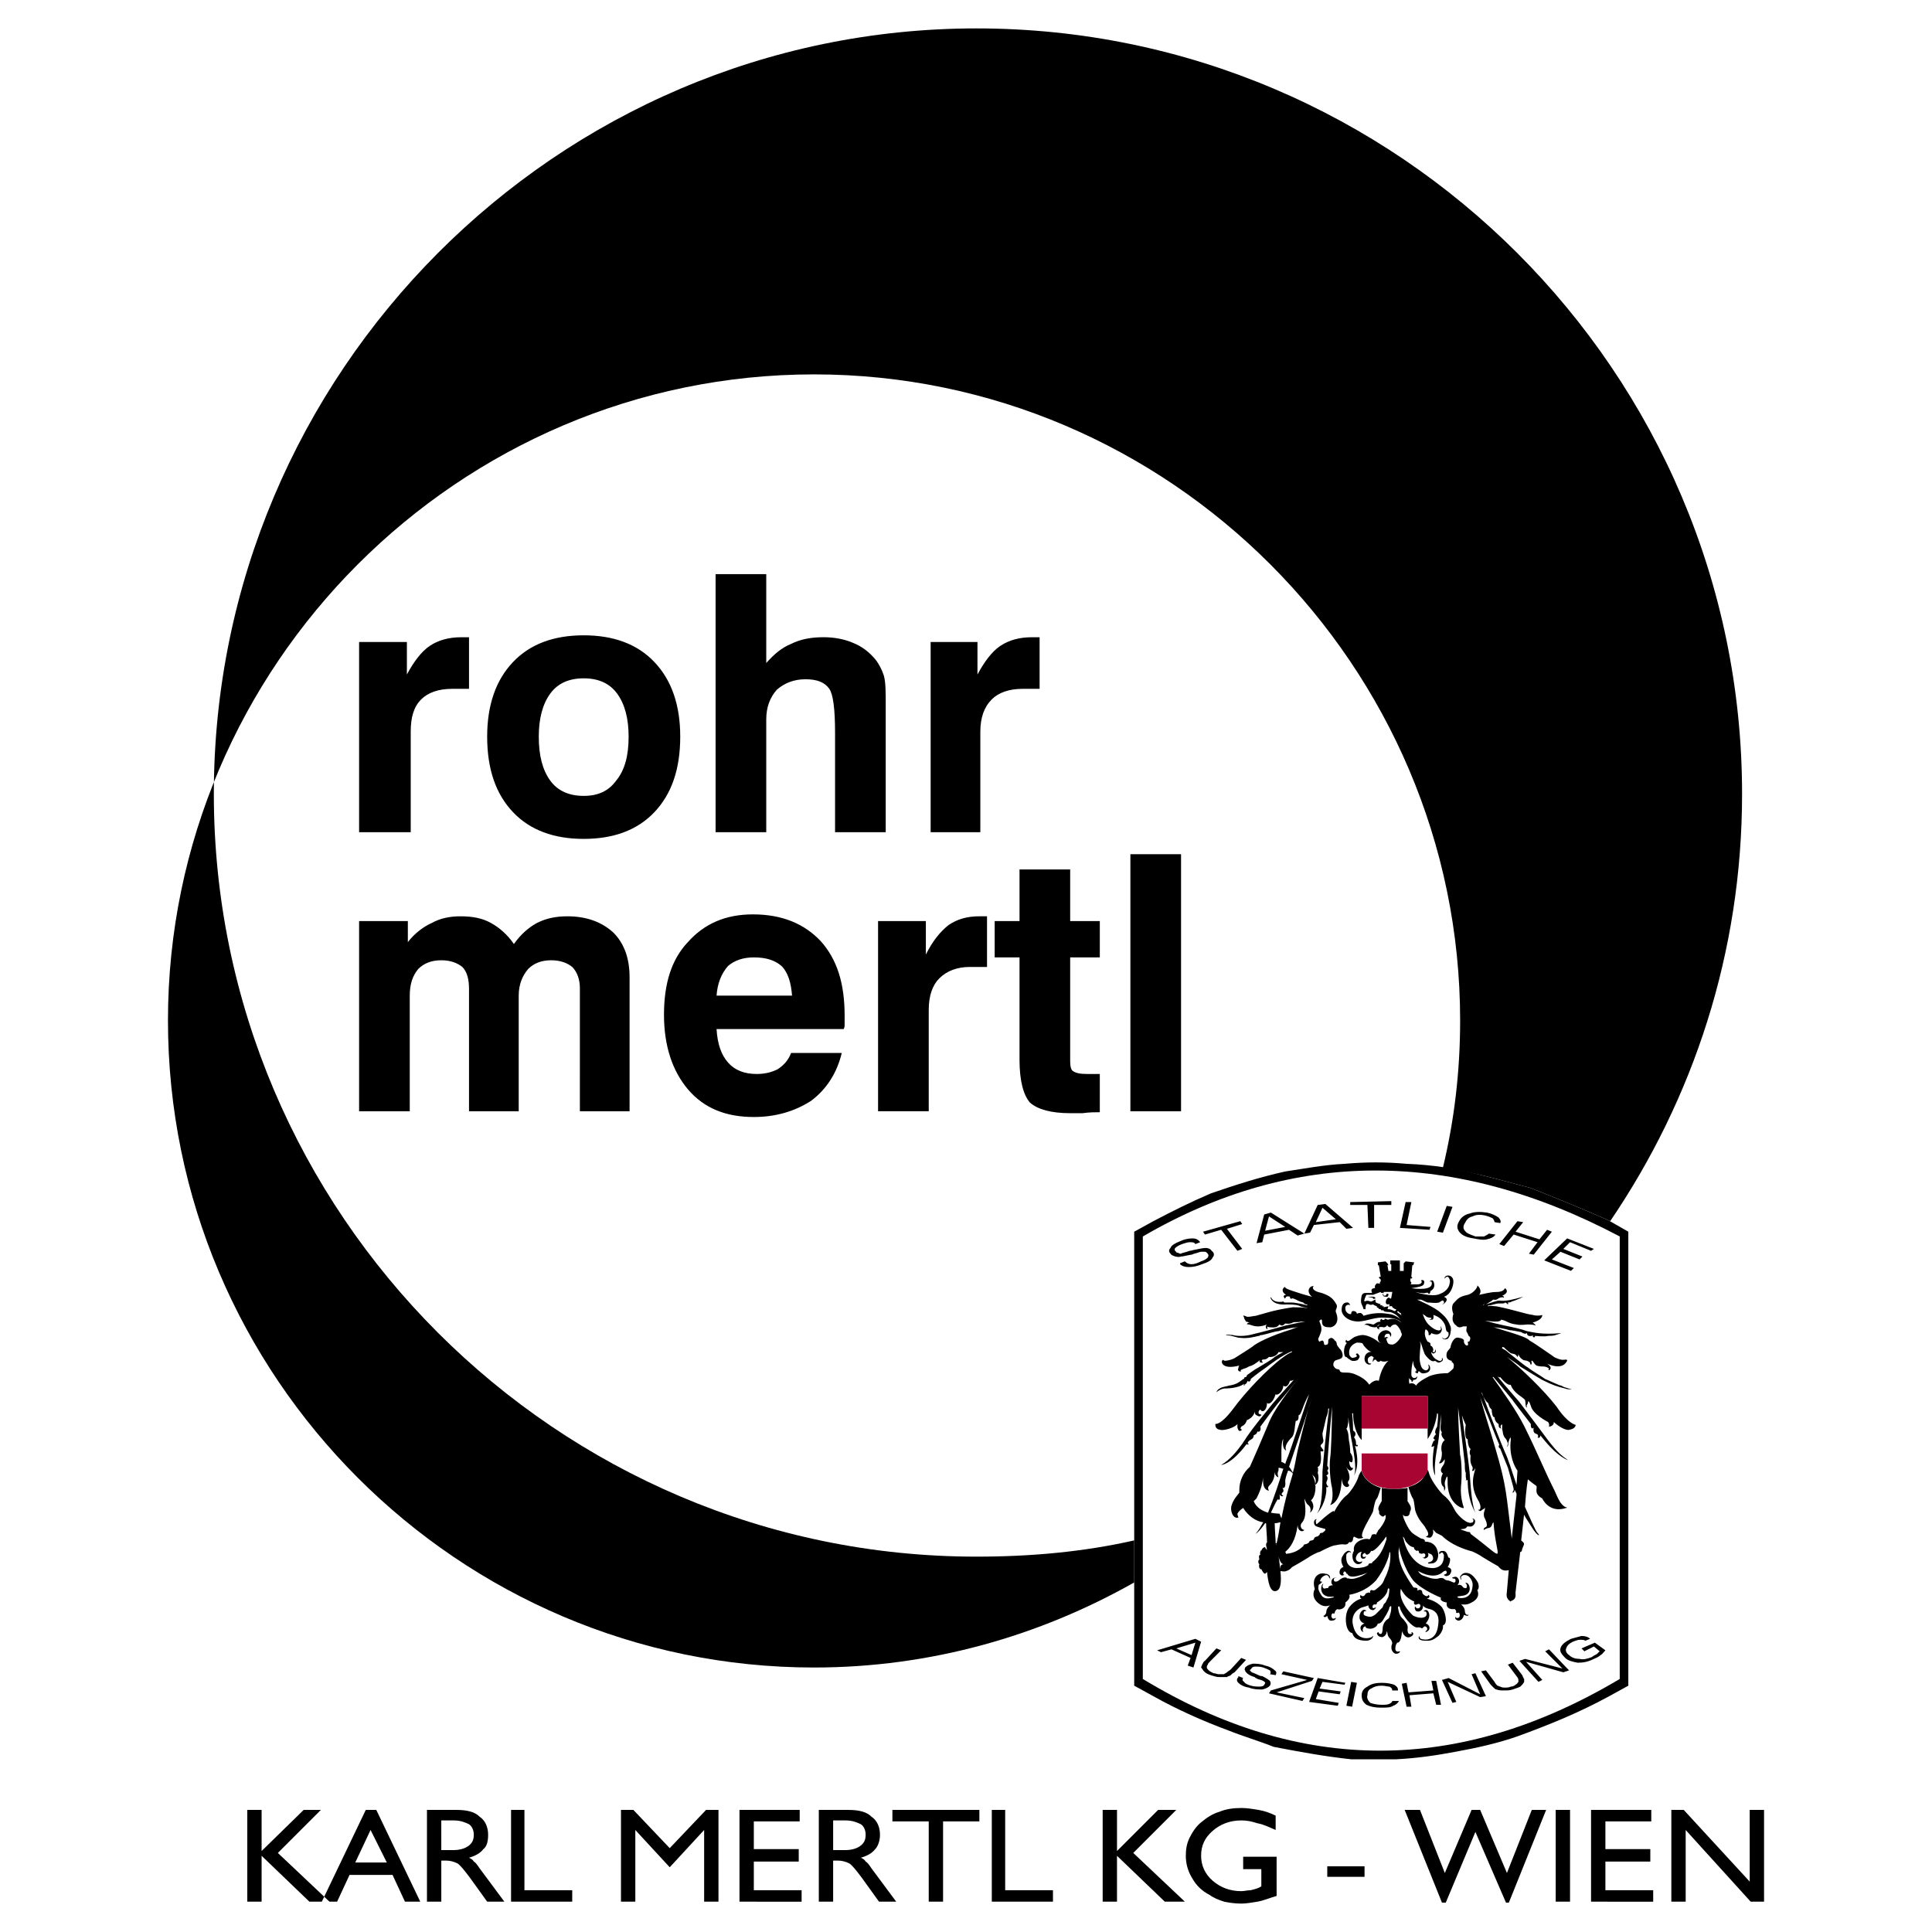
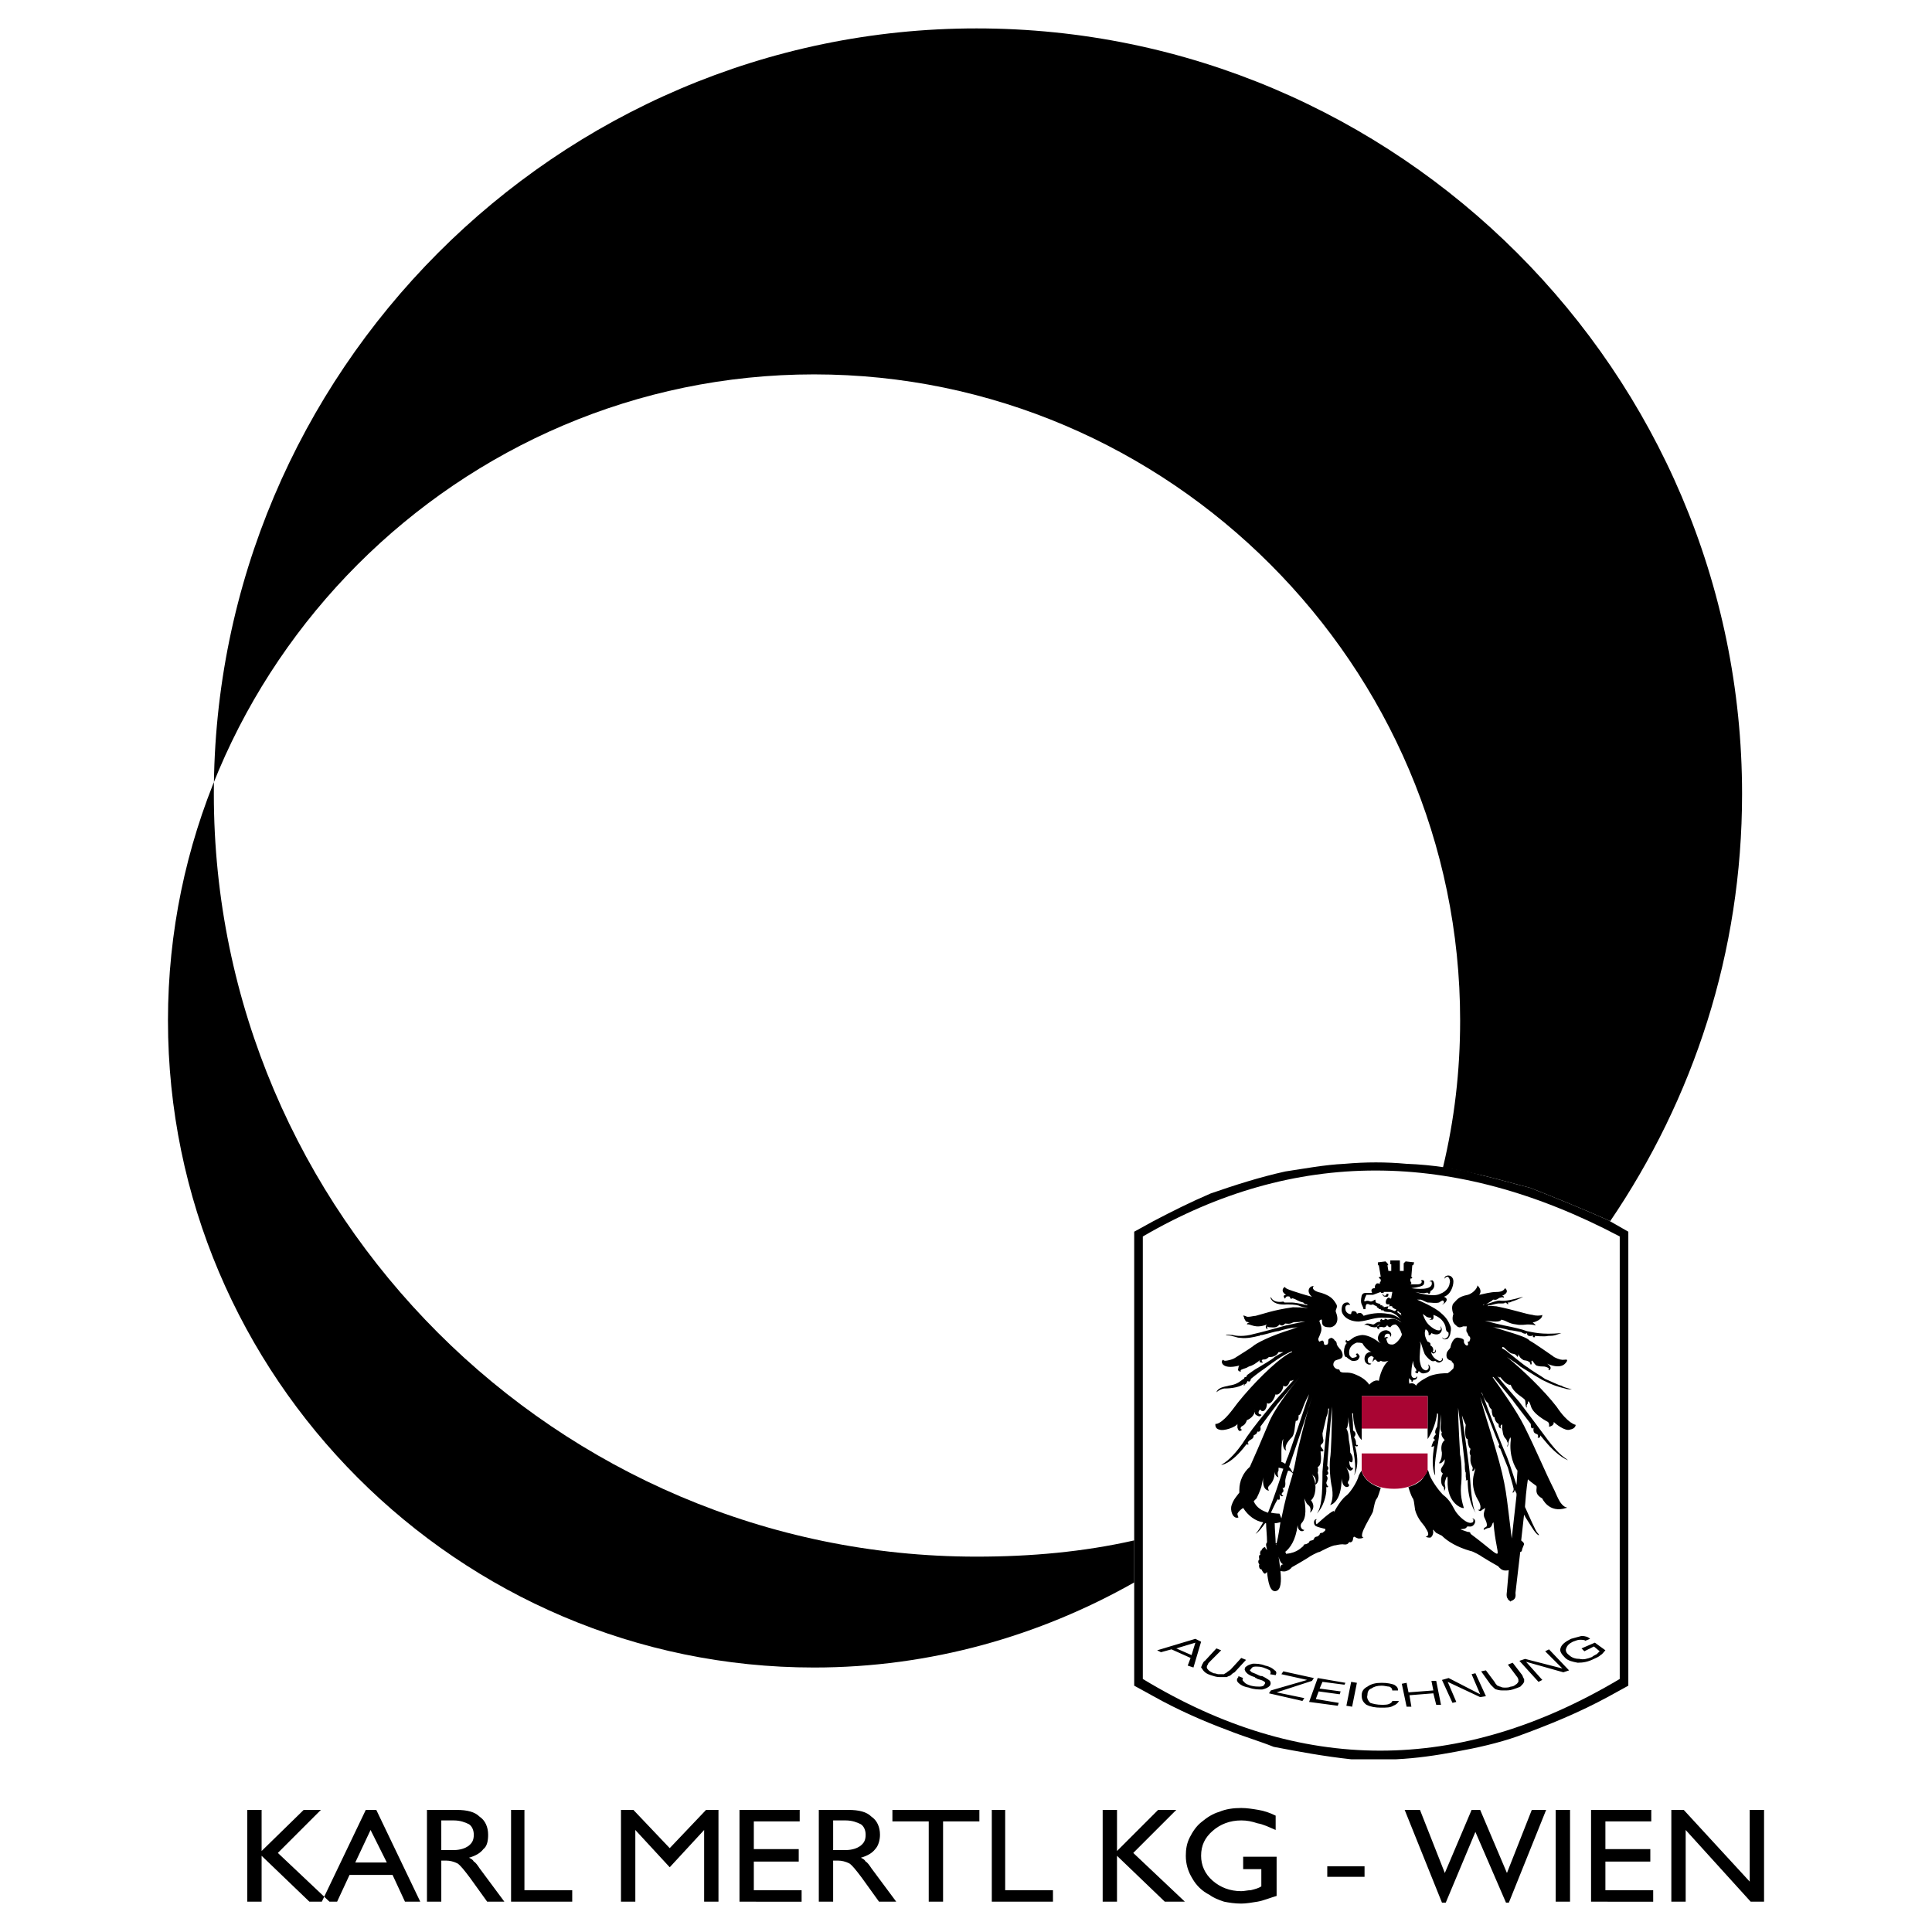
<svg xmlns="http://www.w3.org/2000/svg" version="1.0" id="Layer_1" x="0px" y="0px" width="192.756px" height="192.756px" viewBox="0 0 192.756 192.756" enable-background="new 0 0 192.756 192.756" xml:space="preserve">
  <g>
-     <polygon fill-rule="evenodd" clip-rule="evenodd" fill="#FFFFFF" points="0,0 192.756,0 192.756,192.756 0,192.756 0,0  " />
    <path fill-rule="evenodd" clip-rule="evenodd" d="M114.019,123.363c15.066-8.773,30.99-8.773,47.582,0v44.148   c-16.02,9.537-31.849,9.537-47.582,0V123.363L114.019,123.363z M115.067,121.838l-1.907,1.049v45.293l1.907,1.049   c2.384,1.336,4.959,2.48,7.533,3.434c1.431,0.572,3.052,1.049,4.481,1.621c2.479,0.477,5.054,0.953,7.724,1.24   c1.431,0,2.861,0,4.482,0c2.002-0.096,4.005-0.383,6.007-0.764c2.098-0.381,4.196-0.857,6.104-1.525   c3.146-1.145,6.197-2.385,9.153-4.006l1.907-1.049v-45.293l-2.002-1.145c-2.575-1.145-5.149-2.193-7.819-3.242   c-1.525-0.381-3.146-0.857-4.768-1.24c-2.385-0.666-4.959-1.049-7.533-1.145c-2.098-0.189-4.005-0.189-6.198,0   c-2.003,0.096-4.005,0.479-5.912,0.764c-2.574,0.572-4.959,1.336-7.438,2.193C118.786,119.93,116.879,120.885,115.067,121.838   L115.067,121.838z" />
-     <path fill-rule="evenodd" clip-rule="evenodd" d="M117.737,126.033l0.477-0.191c0.191,0.191,0.382,0.287,0.668,0.287   s0.572-0.096,0.953-0.287c0.286-0.096,0.478-0.189,0.668-0.381c0.095-0.191,0.095-0.285-0.096-0.477c0,0-0.095-0.096-0.19-0.096   s-0.19,0-0.382,0c-0.095,0-0.286,0.096-0.667,0.191c-0.096,0-0.191,0.096-0.286,0.096l0,0c-0.572,0.094-0.858,0.189-1.049,0.189   c-0.286,0.096-0.477,0-0.572,0c-0.191-0.096-0.382-0.096-0.477-0.285c-0.19-0.191-0.19-0.383,0-0.572   c0.095-0.287,0.477-0.477,0.953-0.668c0.382-0.191,0.858-0.285,1.239-0.285c0.287,0,0.572,0.094,0.764,0.381l-0.477,0.189   c-0.096-0.189-0.287-0.189-0.572-0.189c-0.191,0-0.478,0.096-0.764,0.189c-0.285,0.096-0.571,0.287-0.667,0.383   s-0.096,0.285,0.096,0.381c0,0.096,0.095,0.096,0.19,0.096c0.096,0.096,0.19,0.096,0.286,0.096   c0.095-0.096,0.381-0.096,0.858-0.287c0.19,0,0.381-0.096,0.477-0.096c0.477-0.094,0.858-0.189,1.145-0.189   c0.19,0,0.477,0.096,0.571,0.285c0.286,0.191,0.286,0.477,0.096,0.668c-0.096,0.285-0.477,0.477-1.049,0.668   c-0.477,0.189-0.858,0.285-1.335,0.285c-0.382,0-0.668-0.096-0.858-0.285V126.033L117.737,126.033z M120.217,123.172l1.621-0.477   l1.621,2.098l0.477-0.189l-1.525-2.004l1.525-0.477l-0.19-0.285l-3.719,1.049L120.217,123.172L120.217,123.172z M125.366,124.031   l0.763-2.861l0.667-0.191l3.338,2.098l-0.668,0.191l-0.857-0.572l-2.479,0.477l-0.191,0.764L125.366,124.031L125.366,124.031z    M126.224,122.791l2.003-0.381l-1.621-1.049L126.224,122.791L126.224,122.791z M130.134,123.076l0.572-0.094l0.381-0.764   l2.575-0.285l0.667,0.666l0.668-0.094l-2.766-2.385l-0.763,0.096L130.134,123.076L130.134,123.076z M131.278,121.934l0.667-1.432   l1.335,1.145L131.278,121.934L131.278,121.934z M134.711,120.217v-0.287l4.1-0.094v0.381h-1.716v2.289h-0.572l-0.096-2.289H134.711   L134.711,120.217z M139.669,122.506l0.572-2.576h0.572l-0.477,2.289l2.384,0.191l-0.096,0.285L139.669,122.506L139.669,122.506z    M143.388,122.887l0.954-2.574l0.572,0.094l-0.954,2.576L143.388,122.887L143.388,122.887z M148.537,123.076l0.668,0.096   c-0.191,0.287-0.478,0.383-0.858,0.477c-0.382,0.096-0.858,0-1.335-0.094c-0.668-0.096-1.145-0.287-1.431-0.668   c-0.19-0.287-0.286-0.572,0-1.049c0.191-0.383,0.572-0.668,1.049-0.764c0.477-0.189,1.049-0.189,1.717-0.096   c0.477,0.096,0.858,0.287,1.145,0.477c0.19,0.191,0.285,0.383,0.19,0.572l-0.572-0.094c0-0.096-0.096-0.287-0.19-0.383   c-0.191-0.096-0.382-0.189-0.764-0.285c-0.477-0.096-0.857-0.096-1.239,0.096c-0.381,0.094-0.572,0.285-0.763,0.666   c-0.19,0.287-0.19,0.572,0,0.764c0.19,0.285,0.572,0.381,1.049,0.572c0.286,0,0.572,0,0.858,0   C148.251,123.268,148.442,123.172,148.537,123.076L148.537,123.076z M150.062,124.316l0.954-1.145l2.384,0.764l-0.858,1.145   l0.477,0.096l1.812-2.289l-0.478-0.191l-0.763,0.953l-2.384-0.762l0.763-0.953l-0.571-0.096l-1.812,2.287L150.062,124.316   L150.062,124.316z M154.067,125.746l2.289-2.191l2.67,1.049l-0.286,0.189l-2.098-0.857l-0.668,0.668l1.907,0.762l-0.286,0.287   l-1.907-0.764l-0.857,0.764l2.192,0.857l-0.285,0.285L154.067,125.746L154.067,125.746z" />
    <path fill-rule="evenodd" clip-rule="evenodd" d="M115.449,164.652l3.814-1.145l0.571,0.287l-0.763,2.574l-0.572-0.191l0.286-0.764   l-1.907-0.857l-1.049,0.285L115.449,164.652L115.449,164.652z M117.356,164.461l1.525,0.668l0.382-1.24L117.356,164.461   L117.356,164.461z M121.361,164.461l0.477,0.191l-1.049,1.049c-0.191,0.189-0.286,0.285-0.286,0.381   c-0.096,0.096-0.096,0.191-0.096,0.287s0.096,0.189,0.19,0.285c0.096,0.096,0.286,0.191,0.478,0.285   c0.19,0,0.381,0.096,0.477,0.096c0.19,0,0.382,0,0.572,0c0.095-0.096,0.19-0.096,0.286-0.189c0.095-0.096,0.286-0.191,0.381-0.287   l1.049-1.145l0.477,0.191l-1.144,1.24c-0.19,0.094-0.286,0.189-0.382,0.285c-0.095,0.096-0.286,0.096-0.381,0.191   c-0.191,0-0.477,0-0.764,0c-0.285,0-0.571-0.096-0.857-0.191s-0.477-0.191-0.668-0.381c-0.095-0.096-0.19-0.285-0.286-0.381   c0-0.096,0.096-0.191,0.096-0.287c0.096-0.096,0.096-0.285,0.286-0.381L121.361,164.461L121.361,164.461z M123.554,167.227v0.096   c-0.19,0.189-0.19,0.381,0,0.572c0.191,0.189,0.478,0.381,1.049,0.477c0.478,0.189,0.954,0.189,1.335,0.189   c0.382-0.094,0.572-0.189,0.764-0.381c0.095-0.189,0.095-0.285,0-0.477c-0.096-0.096-0.382-0.285-0.764-0.477   c-0.095,0-0.19,0-0.381-0.096c-0.382-0.191-0.668-0.285-0.668-0.285c-0.095-0.096-0.095-0.096-0.19-0.191c0,0,0-0.096,0.096-0.096   c0.095-0.189,0.19-0.285,0.477-0.285c0.19,0,0.477,0,0.763,0.096s0.477,0.189,0.668,0.285c0.095,0.191,0.095,0.285,0,0.381   l0.571,0.096c0.096-0.191,0.096-0.381-0.095-0.477c-0.191-0.189-0.477-0.381-0.954-0.477c-0.477-0.191-0.857-0.191-1.239-0.191   c-0.382,0.096-0.572,0.191-0.763,0.383c0,0.096-0.096,0.189,0,0.285c0,0.096,0.095,0.191,0.19,0.285   c0.096,0.096,0.382,0.287,0.763,0.383l0.096,0.096c0,0,0.096,0,0.19,0.094c0.382,0.096,0.572,0.191,0.572,0.191   c0.096,0.096,0.19,0.096,0.19,0.191c0,0,0,0.096-0.095,0.189c0,0.096-0.191,0.191-0.477,0.191c-0.191,0-0.478,0-0.858-0.096   c-0.286-0.096-0.572-0.189-0.668-0.381c-0.19-0.096-0.19-0.287-0.095-0.381L123.554,167.227L123.554,167.227z M126.605,168.943   l0.19-0.287l3.624-1.049l-2.575-0.572l0.191-0.285l3.051,0.668l-0.19,0.285l-3.528,1.145l2.766,0.572l-0.191,0.285L126.605,168.943   L126.605,168.943z M130.61,169.801l2.86,0.383l0.096-0.287l-2.288-0.381l0.285-0.764l2.099,0.287l0.095-0.287l-2.098-0.285   l0.286-0.668l2.193,0.285l0.095-0.189l-2.765-0.477L130.61,169.801L130.61,169.801z M134.329,170.184l0.477-2.385l0.572,0.096   l-0.477,2.383L134.329,170.184L134.329,170.184z M138.906,169.705h0.668c-0.096,0.191-0.286,0.383-0.572,0.479   c-0.286,0.189-0.668,0.189-1.24,0.189s-1.049-0.096-1.43-0.285c-0.382-0.287-0.477-0.572-0.477-0.953   c0-0.383,0.19-0.668,0.571-0.859c0.382-0.285,0.858-0.381,1.431-0.381s0.953,0.096,1.239,0.189   c0.286,0.191,0.382,0.287,0.382,0.572h-0.572c0-0.189-0.096-0.285-0.286-0.381c-0.19,0-0.477-0.096-0.763-0.096   c-0.477,0-0.763,0.096-1.049,0.287c-0.286,0.094-0.382,0.381-0.382,0.668c-0.095,0.285,0.096,0.57,0.286,0.762   c0.286,0.096,0.668,0.191,1.145,0.191c0.286,0,0.572,0,0.763-0.096S138.906,169.801,138.906,169.705L138.906,169.705z    M140.813,170.277h-0.477l-0.478-2.287l0.478-0.096l0.19,0.953l2.479-0.191l-0.191-0.953h0.478l0.477,2.385h-0.477l-0.286-1.145   l-2.384,0.191L140.813,170.277L140.813,170.277z M144.914,169.896l-1.049-2.289l0.667-0.189l3.146,1.621l-0.857-2.004l0.381-0.096   l1.049,2.289l-0.572,0.096l-3.242-1.525l0.858,2.002L144.914,169.896L144.914,169.896z M147.774,166.75l0.953,1.334   c0.096,0.096,0.191,0.191,0.286,0.287c0.096,0.096,0.191,0.189,0.286,0.189c0.286,0.096,0.477,0.096,0.763,0.096   s0.572,0,0.858-0.096c0.286-0.094,0.572-0.189,0.763-0.285c0.191-0.191,0.286-0.285,0.382-0.477c0-0.096,0-0.191,0-0.287   c-0.096-0.094-0.096-0.189-0.19-0.381l-0.954-1.24l-0.477,0.191l0.858,1.145c0.096,0.096,0.19,0.285,0.19,0.381s0,0.096,0,0.191   c-0.095,0.096-0.095,0.191-0.286,0.285c-0.095,0.096-0.286,0.191-0.477,0.191c-0.19,0.096-0.382,0.096-0.572,0.096   s-0.286,0-0.477-0.096c-0.096,0-0.19-0.096-0.286-0.096c-0.096-0.096-0.19-0.189-0.286-0.381l-0.858-1.145L147.774,166.75   L147.774,166.75z M153.495,167.799l-1.906-2.098l0.572-0.191l3.719,0.955l-1.717-1.717l0.382-0.191l2.002,2.098l-0.572,0.191   l-3.719-1.049l1.621,1.811L153.495,167.799L153.495,167.799z M160.171,164.652l-1.049-0.764l-1.335,0.572l0.285,0.287l0.954-0.477   l0.572,0.477c-0.096,0.094-0.19,0.189-0.286,0.285c-0.19,0.096-0.382,0.191-0.477,0.287c-0.478,0.189-0.858,0.285-1.24,0.189   c-0.381,0-0.763-0.096-1.049-0.381c-0.286-0.191-0.382-0.477-0.286-0.668c0.096-0.285,0.286-0.477,0.668-0.666   c0.286-0.096,0.477-0.191,0.667-0.191c0.286,0,0.477,0,0.572,0.096l0.477-0.191c-0.19-0.191-0.477-0.287-0.857-0.287   c-0.382,0.096-0.668,0.191-1.049,0.287c-0.573,0.287-0.954,0.572-1.05,0.953c-0.095,0.287,0.096,0.572,0.477,0.953   c0.287,0.287,0.764,0.383,1.24,0.477c0.572,0,1.049-0.094,1.621-0.381c0.19-0.096,0.477-0.189,0.667-0.381   C159.885,165.033,159.979,164.842,160.171,164.652L160.171,164.652z" />
-     <path fill-rule="evenodd" clip-rule="evenodd" d="M35.828,83.028V64.053h4.768v3.242c0.667-1.239,1.431-2.288,2.289-2.86   c0.858-0.572,1.907-0.858,3.146-0.858c0.191,0,0.382,0,0.477,0s0.191,0,0.286,0v5.149h-1.716c-1.335,0-2.384,0.381-3.051,1.049   c-0.763,0.763-1.049,1.812-1.049,3.242v10.012H35.828L35.828,83.028z M53.754,73.493c0,1.907,0.381,3.337,1.144,4.387   c0.763,1.049,1.907,1.525,3.338,1.525c1.43,0,2.479-0.477,3.242-1.525c0.858-1.049,1.24-2.479,1.24-4.387   c0-1.812-0.381-3.242-1.145-4.291c-0.763-1.049-1.907-1.525-3.337-1.525c-1.431,0-2.575,0.477-3.338,1.525   C54.136,70.25,53.754,71.681,53.754,73.493L53.754,73.493z M48.605,73.493c0-3.146,0.858-5.626,2.575-7.438   c1.717-1.812,4.101-2.67,7.057-2.67s5.34,0.858,7.056,2.67s2.574,4.291,2.574,7.438c0,3.242-0.858,5.721-2.574,7.533   c-1.716,1.812-4.1,2.67-7.056,2.67s-5.34-0.858-7.057-2.67C49.463,79.214,48.605,76.735,48.605,73.493L48.605,73.493z    M71.395,83.028V57.282h5.054v8.868c0.763-0.858,1.525-1.526,2.479-1.907c0.954-0.477,2.002-0.668,3.242-0.668   c1.049,0,2.098,0.191,2.956,0.572c0.954,0.381,1.621,0.954,2.193,1.621c0.381,0.477,0.667,1.049,0.858,1.621   c0.191,0.667,0.191,1.621,0.191,2.956v0.381v12.301h-5.054v-9.917c0-2.384-0.19-3.814-0.572-4.386   c-0.477-0.667-1.24-0.954-2.384-0.954s-2.098,0.381-2.86,1.049c-0.668,0.763-1.049,1.716-1.049,2.956v11.252H71.395L71.395,83.028z    M92.85,83.028V64.053h4.672v3.242c0.667-1.239,1.43-2.288,2.289-2.86s1.907-0.858,3.146-0.858c0.191,0,0.382,0,0.477,0   c0.096,0,0.191,0,0.287,0v5.149h-1.717c-1.335,0-2.384,0.381-3.052,1.049c-0.763,0.763-1.144,1.812-1.144,3.242v10.012H92.85   L92.85,83.028z M35.828,110.871V91.896h4.863v2.098c0.667-0.858,1.526-1.525,2.384-1.907c0.858-0.477,1.812-0.667,2.86-0.667   c1.24,0,2.193,0.191,3.052,0.667c0.858,0.477,1.621,1.145,2.288,2.098c0.668-0.954,1.431-1.621,2.289-2.098   c0.954-0.477,1.907-0.667,3.052-0.667c1.907,0,3.433,0.572,4.577,1.621c1.144,1.145,1.621,2.67,1.621,4.481v13.35h-4.959V98.57   c0-0.857-0.286-1.621-0.763-2.097c-0.477-0.381-1.145-0.667-2.098-0.667c-0.953,0-1.716,0.286-2.288,0.858   c-0.572,0.668-0.954,1.525-0.954,2.67v11.537h-4.958V98.666c0-0.953-0.191-1.716-0.667-2.193c-0.477-0.381-1.145-0.667-2.098-0.667   c-0.954,0-1.717,0.286-2.289,0.858c-0.572,0.668-0.858,1.525-0.858,2.67v11.537H35.828L35.828,110.871z M78.928,105.055h5.054   c-0.477,2.002-1.526,3.623-3.051,4.768c-1.621,1.049-3.528,1.621-5.721,1.621c-2.766,0-4.958-0.857-6.58-2.766   c-1.526-1.811-2.384-4.291-2.384-7.438s0.763-5.53,2.384-7.246c1.621-1.812,3.719-2.766,6.484-2.766   c2.956,0,5.149,0.954,6.771,2.67c1.621,1.812,2.384,4.195,2.384,7.437c0,0.381,0,0.668,0,0.857c0,0.191,0,0.287-0.095,0.479H71.49   c0.096,1.525,0.477,2.574,1.145,3.336c0.667,0.764,1.621,1.145,2.861,1.145c0.858,0,1.525-0.189,2.098-0.477   C78.166,106.295,78.642,105.818,78.928,105.055L78.928,105.055z M71.49,99.334h7.533c-0.095-1.24-0.381-2.289-1.049-2.956   c-0.667-0.572-1.525-0.858-2.765-0.858c-1.049,0-1.907,0.286-2.575,0.858C71.967,97.141,71.586,98.094,71.49,99.334L71.49,99.334z    M87.605,110.871V91.896h4.768v3.337c0.668-1.335,1.431-2.289,2.289-2.956c0.858-0.572,1.811-0.858,3.051-0.858   c0.19,0,0.381,0,0.477,0s0.191,0,0.286,0v5.054h-1.716c-1.239,0-2.288,0.381-3.051,1.144c-0.667,0.668-1.049,1.717-1.049,3.146   v10.107H87.605L87.605,110.871z M109.728,110.967c-0.477,0-1.049,0-1.717,0.096c-0.667,0-1.049,0-1.239,0   c-1.907,0-3.242-0.381-4.005-1.049c-0.667-0.764-1.049-2.193-1.049-4.291V95.52h-2.479v-3.624h2.479v-5.149h5.054v5.149h2.956   v3.624h-2.956v10.394c0,0.477,0.096,0.857,0.286,0.953c0.286,0.189,0.668,0.285,1.431,0.285h1.239V110.967L109.728,110.967z    M112.779,110.871V85.222h5.054v25.649H112.779L112.779,110.871z" />
    <path fill-rule="evenodd" clip-rule="evenodd" d="M140.051,131.945c0,0-0.572-0.764-1.525-0.857c-1.05-0.191-1.907,0-2.479,0.189   c0,0-0.096-0.189-0.286-0.285c-0.096,0-0.286,0-0.382,0.096c0,0,0-0.287-0.381-0.287c-0.191,0-0.191,0.287-0.191,0.287   c-0.095,0.094-0.572-0.096-0.572-0.479c-0.095-0.477,0.382-0.477,0.478-0.381c0,0-0.096-0.285-0.286-0.285   c-0.477,0-0.572,0.381-0.572,0.762c0,0.477,0.572,1.145,1.717,1.145c1.049-0.096,1.62-0.477,2.67-0.381   c0.571,0,1.335,0.096,1.62,0.572L140.051,131.945L140.051,131.945z" />
-     <path fill-rule="evenodd" clip-rule="evenodd" d="M137.857,148.441c0.382,0.096,0.763,0.096,1.239,0.096   c0.478,0,0.954,0,1.335-0.096c0,0.381,0,1.145,0,1.336c0.096,0.189,0.478,0.572,0.286,0.953c-0.095,0.096,0,0.285-0.19,0.477   c-0.096,0.096-0.382,0.096-0.477,0c-0.096-0.191-0.096,0,0,0.285c0.19,0.479,0.477,1.049,0.667,1.24   c0.191,0.287,0.572,0.477,1.049,0.764c0.096,0,0.478,0.096,0.382,0.285c-0.096,0.096,1.145-0.189,1.335,1.24   c0,0,0.096,0.857-0.572,0.953c-0.667,0.096-0.382-0.096-0.382-0.096s0.668-0.096,0.382-0.668c-0.096-0.189-0.286-0.189-0.477-0.285   c0.095,0.096,0.19,0.477-0.286,0.572c-0.286-0.096-0.286-0.096-0.096-0.096c0.191-0.096,0.191-0.285,0.096-0.381s-0.286,0-0.286,0   s-0.19,0-0.286-0.096c0-0.191-0.096-0.285-0.19-0.191c-0.096,0-0.19-0.094-0.286-0.189c0,0,0-0.191-0.096-0.191   c-0.19,0-0.477-0.191-0.763-0.572c-0.096-0.189-0.096-0.285-0.19-0.381c-0.096-0.191-0.096,0,0,0.191   c0,0.189,0.667,2.859,2.956,2.859c1.144-0.096,1.049-1.145,1.049-1.334c-0.096-0.096-0.096-0.191-0.096-0.191   s-0.19-0.096-0.286,0.096c-0.095,0.096-0.095-0.096-0.095-0.096s0-0.191,0.381-0.191c0.477,0,0.477,0.668,0.572,0.668   c0.286,0,0.096,0.668-0.096,0.953c0,0,0.668,0.096,0.191,0.764c0,0-0.382,0.285-0.572,0c0,0,0.286-0.096,0.286-0.191   s0-0.381-0.382-0.096c-0.19,0.191-0.953,0.764-2.479-0.094c0,0,0.191,0.381,0.572,0.477c0.286,0.096,0.858,0.381,1.431,0.285   c0.19-0.096,0.572-0.096,0.667,0.096c0,0,0.191,0.096,0.382,0.096c0,0,0.286,0.096,0.477,0.189c0.286,0.096,0.286-0.477,0-0.381   c0,0-0.381-0.096,0.19-0.189c0.286,0,0.573,0.477,0.191,0.857c0,0,0.382-0.191,0.572,0.191c0,0,0.095,0.094,0.286,0.094   c0.095,0,0.19-0.285,0-0.477c-0.096-0.096,0-0.096,0.19,0c0.286,0.287,0.382,1.145-0.572,1.24   c-0.668,0.096-0.477,0.096-0.477,0.096s0,0,0.095,0.096c0.382,0.094,1.336,0.094,1.431-1.145c0.096-0.477-0.286-0.953-0.477-1.049   c-0.382-0.191-0.763,0-0.667,0.285c0.095,0.096,0,0.096,0,0.096s-0.096-0.096-0.096-0.285c0.096-0.191,0.286-0.383,0.572-0.383   s0.667,0.096,1.144,0.859c0.191,0.285,0.191,0.762,0,0.857c0.286,0.668-0.19,1.049-0.571,1.24   c-0.478,0.285-0.858,0.189-1.049,0.189c0,0,0.381,0.287,0.381,0.668c0,0.191,0.096,0.381,0.286,0.381c0,0,0.19-0.094,0,0.096   c-0.096,0-0.382-0.096-0.382-0.096s-0.095,0.572-0.572,0.572c0,0-0.381-0.094-0.286-0.381c0,0,0.096,0.191,0.286,0.096   c0.191,0,0.191-0.381,0.096-0.477s-0.096,0-0.19,0c-0.096,0-0.191-0.096-0.096-0.096c0-0.096-0.096-0.381-0.286-0.287   c-0.19,0-0.763,0-0.667-0.666c0,0-0.763-0.096-0.572-0.477c0,0-1.907-0.764-2.766-1.717c-0.953-1.24-1.43-3.051-1.43-3.434   c0,0,0,0,0,0.191s-0.286,1.145,0.763,2.861c0.095,0.189,0.667,1.049,0.667,1.049c0.096,0.094,0.191,0,0.382,0.094   c0.095,0.096,0,0.191,0,0.191c0.095,0.096,0.19-0.096,0.381,0c0.191,0.096,0.096,0.287,0.191,0.381   c0.286,0.287,0.477,0.287,0.571,0.096c0,0,0.286,0.287-0.19,0.381c0,0,0.954,0.191,1.526,0.859   c0.285,0.381,0.667,1.621,0.095,1.811c0.096,0.479-0.381,1.049-0.572,1.145c-0.477,0.383-0.763,0.383-1.049,0.383   s-0.953,0-0.763-0.479c0,0,0.096,0.287,0.19,0.287c0.191,0.096,1.526,0.381,1.717-1.336c0.286-1.621-0.954-1.621-1.145-1.715   c-0.286-0.096-0.477-0.383-0.381-0.287c0.095,0.287-0.191,0.764-0.668,0.572c-0.095-0.096-0.19-0.285-0.095-0.477   c0,0,0.095,0.285,0.381,0.191c0.286-0.191,0.096-0.572-0.19-0.383c-0.19,0.096-0.382,0-0.286-0.285c0,0-0.763-0.287-1.145-0.953   c-0.096-0.096-0.19-0.383-0.19-0.287c0,0-0.382,1.049,1.145,2.574c0.19,0.191,0.667,0.287,0.857,0.287c0.096,0,0.572,0,0.572-0.381   c0-0.383-0.286-0.191-0.286-0.287c0,0,0.286-0.285,0.477,0.096c0.096,0.191,0.191,0.572-0.285,1.145c0,0,0.095,0,0.19,0.096   c0.19,0.094,0.381,0.572-0.19,0.762c0,0-0.096,0,0.095-0.189c0.096,0,0.096-0.383-0.19-0.383c-0.096,0-0.19,0.191-0.286,0.191   c-0.19-0.096-0.286-0.096-0.382-0.096c0,0-0.285,0.191-1.049-0.668c-0.667-0.857-0.763-1.238-0.763-1.334   c-0.095-0.096-0.095-0.191-0.19,0c0,0.096,0.096,0.762,0.381,1.049c0.096,0.096,0.096,0.096,0.191,0.191   c0.19,0.285,0.477,0.477,0.381,0.953c0,0.381,0.096,0.477,0.286,0.477c0.096,0,0.191,0,0.096-0.191c0,0,0.19,0,0.19,0.191   c0,0.096-0.095,0.189-0.286,0.285c-0.381,0.191-0.667-0.189-0.763-0.381c0-0.285,0-0.191-0.096,0c0,0.096-0.095,1.049-0.477,0.953   c0,0,0,0.096-0.095,0.191c-0.286,0.953,0.381,0.668,0.381,0.668c0.096,0.094-0.286,0.381-0.572,0.189   c-0.381-0.285-0.286-0.762-0.19-0.953c0-0.189-0.096-0.381-0.286-0.572s-0.19-0.477-0.19-0.477c-0.096-0.191-0.096-0.285-0.096,0   c-0.095,0.285-0.381,0.477-0.572,0.381c-0.19,0-0.381-0.189-0.381-0.381c0.095-0.096,0.19-0.096,0.19-0.096   c-0.096,0.096,0.096,0.191,0.19,0.191c0.096,0,0.191-0.191,0.191-0.572c0-0.287,0.19-0.764,0.572-0.953   c0-0.096,0.095-0.096,0.095-0.096c0-0.096,0-0.191,0.096-0.287c0,0-0.096,0,0-0.094c0.095-0.287,0.095-0.572,0.095-0.668   c0-0.191-0.095-0.096-0.19,0c0,0.096,0,0.285-0.667,1.334c-0.286,0.383-0.478,0.287-0.478,0.287   c-0.19,0.572-0.857,0.572-1.049,0.477c-0.095,0-0.19-0.096-0.19-0.191c0,0-0.096,0-0.19,0.096c0,0-0.19,0.287,0,0.477   c0.095,0-0.096,0-0.19-0.096c-0.382-0.572,0.285-0.762,0.285-0.762c-0.667-0.191-0.571-0.953-0.285-1.24   c0.285-0.285,0.477,0,0.477,0c-0.191,0-0.286,0-0.286,0.287c0,0.189,0.477,0.285,0.667,0.285c0.096,0,0.382-0.096,0.572-0.285   c0.286-0.287,0.477-0.479,0.668-0.668c0-0.096,0.095-0.191,0.095-0.287c0.096-0.094,0.096-0.094,0.191-0.189   c0.095-0.191,0.19-0.383,0.286-0.572c0.095-0.477,0.095-0.764,0.095-0.764c-0.095-0.189-0.19,0-0.19,0.191   c-0.19,0.668-1.049,1.145-1.049,1.145c0,0.285-0.191,0.189-0.286,0.189c-0.19,0.096-0.19,0.287-0.096,0.383   c0.096,0,0.286-0.096,0.286-0.096c0,0.096-0.19,0.285-0.286,0.285c-0.477,0-0.477-0.477-0.477-0.477s-0.19,0.096-0.572,0.191   c-0.381,0.096-1.239,0.668-0.953,1.811c0.381,1.717,1.812,1.24,1.907,1.145c0-0.096,0.095-0.096,0.095-0.096   c0,0.287-0.381,0.479-0.667,0.479c-1.431,0-1.335-0.764-1.431-0.764c-0.668-0.096-0.858-1.812-0.286-2.574   c0.572-0.764,1.24-0.859,1.24-0.859c-0.286-0.094-0.096-0.381-0.096-0.381c0.096,0.191,0.381,0.191,0.477-0.096   c0,0,0.096-0.094,0.19-0.094c0.191-0.096,0.191,0,0.286,0c0,0-0.095-0.191,0.096-0.287c0.19,0,0.19,0.096,0.381,0   c0,0,0.382-0.285,0.572-0.477c0.191-0.191,0.286-0.381,0.382-0.668c0.667-1.238,0.572-2.289,0.572-2.479   c0-0.191-0.096-0.191-0.096-0.096c0,0.285-0.381,1.525-1.335,2.766c-1.145,1.24-2.67,1.43-2.67,1.43   c0.19,0.381-0.382,0.764-0.382,0.764c0.096,0.666-0.667,0.762-0.763,0.666c-0.19,0-0.286,0.287-0.286,0.287   c0,0.096-0.095,0.191-0.095,0.191c-0.096-0.096-0.096-0.096-0.19,0c-0.096,0.094-0.096,0.381,0.095,0.477   c0.19,0,0.286-0.096,0.286-0.096c0,0.285-0.381,0.285-0.381,0.285c-0.382,0.096-0.478-0.477-0.478-0.477s-0.286,0.287-0.381,0   c-0.191-0.189,0,0,0,0c0.095,0,0.286-0.189,0.286-0.381c0-0.381,0.381-0.668,0.381-0.668c-0.286,0.096-0.667,0.191-1.145-0.189   c-0.857-0.668-0.381-1.432-0.381-1.432c-0.382-1.238,0.477-1.717,1.049-1.525c0.286,0,0.477,0.191,0.477,0.381   c0,0.191,0,0.287,0,0.287s0-0.287-0.096-0.287c-0.095-0.285-0.285-0.285-0.477-0.189c-0.19,0.096-0.286,0.189-0.381,0.381   c0,0-0.096,0.191,0,0.191c0.19,0,0.19,0.094,0.095,0.094c-0.095,0.191-0.286,0.191-0.286,0.287   c-0.095,0.477,0.096,0.668,0.191,0.857c0.286,0.572,0.763,0.477,1.145,0.383c0.19,0,0.19-0.096,0.19-0.096s-0.19,0-0.478,0   c-0.953-0.096-0.857-1.049-0.667-1.24s0,0.096,0,0.191c0.096,0.381,0.286,0.189,0.477,0.189s0.096,0,0.096,0   c0-0.285,0.477-0.285,0.477-0.285c-0.286-0.191-0.19-0.764,0.286-0.764c0.19-0.094-0.286,0-0.19,0.287   c0.095,0.189,0.19,0.096,0.286,0.096c0.19,0,0.477-0.477,0.953-0.383l0.096,0.096c0.095-0.096,0.286,0.191,1.049-0.096   c0.382-0.094,0.953-0.477,0.953-0.477c-1.716,0.668-1.907,0.287-2.002,0.096c-0.096,0-0.096,0-0.096-0.096   c-0.096,0,0-0.096-0.096-0.096c-0.095-0.094-0.19,0-0.19,0.096c-0.095,0.191,0.096,0.191,0.096,0.191   c-0.286,0.191-0.382,0-0.477-0.096c-0.096-0.572,0.381-0.668,0.381-0.668c-0.477-0.857,0-1.145,0-1.238   c0.096-0.191,0.382-0.383,0.477-0.383c0.191,0,0.286,0.096,0.286,0.287c0,0.096,0,0,0,0c-0.095-0.381-0.477,0-0.477,0.096   c0,0.189-0.19,1.238,0.953,1.334c0.573,0,0.954-0.096,1.24-0.285c0-0.191,0.19-0.191,0.286-0.191s0.096,0,0.096-0.096   c1.049-0.762,1.335-2.098,1.43-2.287c0-0.191,0-0.383-0.095-0.191c-0.096,0.096-0.096,0.191-0.286,0.381   c-0.668,0.859-1.049,1.049-1.145,0.953c-0.19,0.383-0.477,0.477-0.572,0.287c0-0.096-0.096-0.096-0.19,0   c-0.19,0.096-0.096,0.477,0.19,0.285c0.096-0.096,0,0.191-0.096,0.191c-0.285,0.096-0.381-0.096-0.381-0.287   c0-0.189,0.096-0.381,0.096-0.381s-0.191,0-0.382,0.191c-0.572,0.762,0.286,0.953,0.382,0.762c0.095-0.094,0.095,0.287-0.382,0.287   c-0.572-0.096-0.668-0.953-0.382-1.336c-0.19-0.953,1.145-1.334,1.526-1.143c0.19-0.096,0.19-0.383,0.286-0.479   c0.285-0.094,0.381,0,0.381,0c0.096,0,0-0.094,0.096-0.189c0,0,0.095-0.096,0.095-0.191c0.286-0.285,0.668-0.857,0.764-1.24   c0-0.189,0.095-0.381-0.096-0.285c-0.096,0.191-0.286,0.096-0.382,0c-0.286-0.191-0.095-0.381-0.19-0.477   c-0.19-0.287,0.19-0.764,0.286-0.953C137.857,149.586,137.857,148.822,137.857,148.441L137.857,148.441z" />
    <path fill-rule="evenodd" clip-rule="evenodd" d="M146.344,132.23c0-0.094,0-0.189,0.191-0.381   c0.286-0.572-0.191-1.145-0.191-1.145s0,0.096,0,0.191c-0.095,0.096,0.382,0.572-0.19,1.049c-0.096,0.096-0.096,0.191-0.19,0.285   H146.344L146.344,132.23z" />
-     <path fill-rule="evenodd" clip-rule="evenodd" d="M136.999,129.371c0.19,0,0.286,0.189,0.19,0.189c-0.095,0-0.285,0.096-0.19,0   c0.096-0.094-0.19-0.094-0.572-0.189C136.427,129.371,136.809,129.371,136.999,129.371L136.999,129.371z" />
    <path fill-rule="evenodd" clip-rule="evenodd" d="M138.048,129.084c-0.095,0.096,0,0.191,0.096,0.191c0.19,0,0.19-0.191,0.19-0.191   h0.191c0,0.096,0,0.383-0.286,0.287c-0.286,0-0.286-0.191-0.286-0.287H138.048L138.048,129.084z" />
    <path fill-rule="evenodd" clip-rule="evenodd" fill="#D1D3D4" d="M125.843,156.547c0,0,0-0.191,0-0.285V156.547L125.843,156.547z" />
    <path fill-rule="evenodd" clip-rule="evenodd" d="M151.684,154.83c0.191,0,0.191-0.285,0.191-0.285S151.875,154.83,151.684,154.83   c0.191,0,0.191-0.285,0.191-0.285S151.875,154.83,151.684,154.83L151.684,154.83z M142.435,143.578v-1.049v-3.242h-6.579v3.242   v1.145c-0.573-0.572-0.858-1.717-0.858-2.67c-0.096,0-0.096,0-0.096,0c0.096,0.857,0.096,1.717,0.096,1.717   c0.477,0.285,0.095,0.668,0.095,0.668c0.19,0.285,0.19,0.477,0.19,0.477c0,0.189,0,0.381,0.191,0.285   c0,0.191-0.096,0.191-0.286,0.096c0.572,2.002-0.096,2.955-0.096,2.955c0.096-0.285,0.286-0.666-0.19-3.242   c-0.096-0.381-0.286-1.621-0.382-2.574c0,0.191,0,0.287,0,0.477c-0.095,0.572-0.095,0.572-0.19,0.668   c0.286,0.477,0.19,1.049,0.286,1.336c0.096,0.477,0.096,1.049,0.096,1.049c0.286,0.381,0.286,0.762,0.19,0.953   c-0.096,0.096-0.286-0.096-0.286-0.096c0,0.477,0.19,0.764,0.382,0.668c0,0.189-0.191,0.285-0.286,0.285   c-0.286-0.096-0.478-0.477-0.478-0.477c0.478,0.764,0.478,1.336,0.286,1.525c-0.095,0.191,0,0.287,0.096,0.383   c-0.096,0.381-0.572,0.189-0.667-0.191c-0.096-0.287-0.096-0.477-0.096-0.477c0,2.479-1.145,2.67-1.145,2.67   s0.382-0.477,0.191-1.717c-0.191-0.764-0.287-2.193-0.191-2.955c0.096-0.479,0.191-3.434,0.191-5.15l0,0   c-0.191,1.908-0.478,5.627-0.478,5.912c0.19,0.191,0.096,0.381,0,0.477c0.19,0.287,0.096,0.383-0.095,0.477   c0.285,0.287,0,0.572,0,0.764c0.095,0.287,0.095,0.287,0.19,0.287c0,0.094-0.096,0.189-0.19,0.094c0,0.191,0,0.287,0,0.477   c-0.191,1.527-0.954,2.193-0.954,2.193c0.477-0.572,0.572-1.906,0.572-4.195c0.096-1.334,0.382-4.195,0.667-6.293c0,0,0,0-0.095,0   c0,0.381-0.096,0.668-0.19,0.857c-0.096,0.477-0.382,1.621-0.382,1.621c0,0.383,0.096,0.572,0.096,0.764   c-0.096,0.381-0.191,0.189-0.286,0.477c0,0.096,0.286,0.381,0.286,0.477c-0.096,0.191-0.286,0-0.286,0.096   c0.19,1.525-0.286,1.525-0.286,1.525c0.095,0.381,0,0.572,0,0.572c0.286,1.049-0.286,1.24-0.286,1.24   c0.286-0.668-0.19-0.955-0.19-0.955s-0.191-0.381,0.095,0.287s0.191,1.812-0.286,2.193c0.572,0.762-0.095,1.24-0.095,1.24   c0.19-0.572-0.191-0.764-0.286-0.859c-0.096-0.096-0.286-0.572-0.286-0.572c0.096,0.764,0.286,1.908-0.286,2.48   c-0.19,0.285,0,0.666,0.286,0.666c-0.191,0.287-0.668,0.096-0.668-0.477c-0.19,1.525-0.763,2.289-1.239,2.67   c0.096,0.096,0.096,0.287,0.096,0.287v-0.096c1.144-0.096,1.525-0.668,1.716-0.764c0-0.189,0.191-0.189,0.191-0.189   c0.095,0,0.285-0.096,0.381-0.191c0-0.096,0.096-0.191,0.286-0.191l0.19-0.094c0-0.191,0.191-0.287,0.286-0.287   c0.096,0,0.19-0.096,0.286-0.191c0-0.189,0.19-0.189,0.286-0.189c0.096-0.096,0.286-0.191,0.286-0.287s0-0.096,0-0.096   c-0.382-0.094-0.763-0.189-0.953-0.285c-0.286-0.191-0.191-0.668,0-0.668c0.19-0.096,0,0.096,0,0.096c0,0.096,0,0.381,0.095,0.381   c1.049-0.953,1.812-1.525,1.717-1.238c-0.19,0.477,0.477-1.049,1.239-1.621c0.286-0.191,1.049-1.24,1.24-2.004   c0.095-0.189,0.19-0.381,0.286-0.477c0.095,0.572,0.667,1.336,1.906,1.717c-0.095,0.287-0.286,0.953-0.381,1.049   c-0.191,0.191-0.286,0.764-0.382,1.24c0,0.285-1.621,2.574-0.953,2.67c-0.19,0.096-0.382,0.096-0.477,0.096   c-0.096,0-0.287-0.096-0.478-0.191c-0.095,0.096-0.095,0.191-0.095,0.191c0,0.285-0.191,0.381-0.286,0.381   c0,0-0.096-0.096-0.191,0.096c-0.19,0.189-0.477,0.096-0.571,0.096c-0.286,0-0.668,0.094-0.668,0.094   c-0.381,0-1.431,0.572-1.621,0.668c-0.19,0-1.049,0.477-1.145,0.572c-0.763,0.477-1.621,0.953-1.621,0.953s-0.19,0.287-0.571,0.383   c-0.191,0.094-0.478,0-0.572,0c0.095,0.953,0.095,1.906-0.478,2.002c-0.571,0.096-0.763-0.953-0.857-1.908l-0.096,0.096   c-0.096,0.096-0.19,0.191-0.477-0.381c-0.19,0.096-0.286-0.381-0.19-0.477c-0.191-0.191-0.096-0.477,0-0.477   c-0.096-0.383,0-0.477,0.095-0.477c-0.095-0.287,0.096-0.477,0.096-0.477s0,0,0,0.094c0.095-0.381,0.381-0.381,0.381-0.381   c0,0.096,0.096,0.191,0.191,0.287l0,0l-0.096-0.479c0-0.094,0-0.189,0.096-0.285c0-0.668-0.096-1.43-0.096-1.906h-0.096   c-0.667,0.953-0.953,1.049-0.953,1.049c0.286-0.287,0.477-0.668,0.763-1.145l0,0c-0.763-0.096-1.525-0.668-2.002-1.432   c-0.286,0.191-0.478,0.383-0.572,0.572c0,0.191,0.095,0.287,0.095,0.383c-0.571,0.189-0.857-0.764-0.667-1.24   c0.19-0.572,0.477-0.857,0.763-1.24c0-0.096,0-0.189,0-0.285c0-0.859,0.382-1.717,1.049-2.289c0.477-1.049,1.049-2.385,1.812-4.195   c0.572-1.525,2.099-3.434,3.147-4.768l0,0c-0.668,0.857-1.621,2.002-2.193,2.67c-0.382,0.477-1.717,2.287-1.717,2.287   c0.096,0.383-0.095,0.572-0.286,0.479c-0.095,0.285-0.19,0.285-0.381,0.381c0,0.381-0.286,0.381-0.478,0.572   c-0.19,0.189-0.095,0.285,0,0.285c-0.095,0.096-0.19,0.096-0.19,0l-0.096,0.096c-1.525,2.002-2.479,2.002-2.479,2.002   c0.858-0.477,1.621-1.43,2.098-2.098c0.667-1.049,1.239-1.811,2.574-3.432c0.572-0.764,1.621-1.908,2.575-2.957   c-0.191,0.096-0.286,0.096-0.382,0.096c-0.286,0.857-0.667,0.477-0.667,0.477c0,0.572-0.572,1.049-0.764,0.859   c-0.286,0.953-0.763,1.049-0.857,0.857c0,0.764-0.478,1.049-0.668,0.668c-0.19,0.096-0.286,0.477,0,0.477   c0.19,0.096,0.096,0.096,0.096,0.096c-0.19,0.189-0.286,0.094-0.477,0c-0.191-0.096-0.191-0.287-0.191-0.572   c0.096,0.666-0.667,1.049-0.763,1.049c-0.19,0.572-0.477,0.572-0.572,0.666c-0.19,0.287,0.096,0.287,0.096,0.287   c-0.286,0.285-0.382,0.096-0.477-0.191c0-0.096,0-0.381,0-0.381c-0.096,0.285-1.335,0.764-1.812,0.572   c-0.477-0.096-0.381-0.572-0.381-0.572s0.477,0.191,1.717-1.43c1.239-1.717,3.527-4.102,4.958-5.15   c0.382-0.285,0.668-0.477,0.953-0.572c0-0.094,0-0.094,0-0.094c-0.953,0.381-2.192,1.334-2.574,1.621   c-0.286,0.189-0.953,0.666-1.525,1.143c0,0.191-0.191,0.383-0.286,0.191c-0.096,0.096-0.096,0.191-0.191,0.287   c-0.095,0.094-0.285,0.094-0.095,0.189c-0.096,0-0.19,0-0.096-0.189c-0.572,0.477-1.812,0.477-2.002,0.477   c-0.478,0.094-0.763,0.381-0.763,0.381c0.19-0.572,1.049-0.572,1.239-0.668c0.667-0.096,0.953-0.285,1.335-0.572   c0.096-0.096,0.096-0.096,0.19-0.096c0-0.094,0-0.189,0.19-0.189c0,0,0.096-0.096,0.096-0.191c0.286-0.191,0.763-0.572,1.145-0.762   c0.286-0.191,1.335-0.764,1.621-1.049c0.286-0.191,0.477-0.287,0.858-0.479c-0.191,0-0.286,0-0.477,0   c-0.287,0.572-0.954,0.479-0.954,0.479c-0.382,0.381-0.572,0.189-0.668,0.285c-0.19,0.191,0.191,0.191,0,0.285   c-0.477,0-0.19-0.285-0.19-0.285c-0.477,0.381-0.763,0.572-1.145,0.668c-0.286,0.189-0.477,0.189-0.667,0.285   c-0.286,0.096-0.096,0.191-0.096,0.191c-0.286,0.096-0.381-0.191-0.286-0.287c0-0.189,0.096-0.285,0.096-0.285   c-1.812,0.477-1.907-0.477-1.621-0.572c0,0,0.096,0.096,0.19,0.096c0.191,0,0.764-0.096,1.145-0.381   c0.286-0.191,1.239-0.764,1.621-1.051c0.286-0.285,1.717-1.049,3.909-1.715c0.191-0.096,0.478-0.191,0.668-0.191   c-0.763,0-1.717,0.287-2.002,0.381c-0.287,0-1.145,0.287-1.622,0.383c-0.285,0-0.285,0.094-0.285,0.094h-0.096   c-0.382,0.096-1.145,0.287-1.812,0.191c-0.382,0-0.572-0.191-1.431-0.285c0-0.096,0.382,0,0.668,0   c0.285,0.094,1.144,0.189,2.098-0.096c0.857-0.191,2.192-0.572,3.242-0.859c0.477-0.094,1.239-0.285,1.907-0.381l0,0   c-0.191,0-0.287,0-0.478,0c-0.19,0.096-0.572,0-0.763,0.096c-0.381,0.191-0.572,0.096-0.763,0.096   c-0.19,0.189-0.286,0.285-0.572,0.096c-0.286,0.381-0.668,0.285-0.858,0.285c-0.095,0-0.286,0-0.381-0.096   c0,0.096,0.095,0.191,0,0.287c-0.286-0.287,0-0.477,0-0.477c-1.24,0.477-1.621-0.096-2.003,0c0-0.191,0.286-0.191,0.286-0.191   c-0.096,0-0.286-0.096-0.382-0.096c-0.095-0.191-0.19-0.285-0.19-0.381s-0.095-0.191-0.095-0.191   c0.095-0.096,0.285,0.096,0.477,0.096c0.286,0,0.572-0.096,0.763-0.096c0.763-0.189,1.716-0.572,3.719-0.857   c0.382,0,0.953,0,1.525,0.096l0,0c-0.285-0.096-0.572-0.096-0.763-0.191s-0.477-0.191-1.335-0.191   c-1.239,0.096-1.525-0.381-1.621-0.572c-0.095-0.189,0-0.189,0.096,0c0.19,0.287,0.668,0.383,1.145,0.287   c0.095,0.096,0.095,0.096,0.19,0.096c0.286,0,0.477,0,0.667,0c0.191,0,0.858,0.096,1.526,0.285v-0.096c-0.096,0-0.19,0-0.286-0.094   l0,0l0,0c0,0-0.096,0-0.096-0.096c-0.477-0.096-0.667-0.287-0.953-0.383c-0.096,0-0.096-0.094-0.191,0c-0.095,0-0.19,0-0.19-0.094   c0.096-0.096-0.19-0.191-0.381-0.096c-0.096,0.096-0.096,0.285-0.191,0.096c-0.19-0.287,0.191-0.287,0.191-0.287   c-0.668-0.381-0.191-0.857-0.096-0.762c0,0.094,0.19,0.189,0.763,0.381c0.286,0.096,1.145,0.381,1.907,0.572   c-0.667-0.572-0.19-1.145,0.19-1.049c-0.19,0.096-0.19,0.477,0.763,0.666c0.858,0.287,1.145,0.572,1.431,1.051   c0.286,0.381-0.096,0.57,0,0.857c0.477,1.145-0.286,1.525-0.572,1.525c-0.477,0-0.667-0.096-0.763-0.285   c-0.096-0.287,0-0.383-0.096-0.479c0-0.094-0.19,0.096-0.19,0.096s-0.096-0.096,0.096,0.383c0.19,0.477,0,0.857,0,0.857   s-0.096,0.285-0.191,0.477c-0.095,0.096,0,0.381,0.096,0.381c0.286-0.189,0.382-0.094,0.382,0c0.095,0.096,0,0.191,0.095,0.287   c0.096,0.096,0.191,0,0.286,0c0.096-0.096,0.096-0.191,0.096-0.381c0-0.096,0-0.191,0.286-0.287c0.096,0,0.286,0.096,0.381,0.287   c0.096,0,0.191,0.189,0.191,0.381c0.095,0.189,0.095,0.189,0.19,0.285c0,0.096,0.286,0.191,0.382,0.668   c0.095,0.572-0.478,0.477-0.764,0.668c-0.19,0.189-0.19,0.477-0.095,0.572c0.095,0.189,0.286,0.285,0.477,0.285   c0.19,0.096,0,0.191,0.286,0.287c0.286,0.094,0.763-0.096,1.525,0.285c0.668,0.287,1.049,0.668,1.24,0.953l0,0   c0,0,0.477-0.572,0.953-0.381c0,0,0.19-1.334,0.954-2.002c0,0-0.478,0.189-0.764,0c0,0-0.286,0.285-0.477-0.096   c0,0-0.19-0.096-0.286,0.191c-0.095,0,0-0.191,0-0.287s0.096-0.096,0.096-0.096c-0.096-0.094-0.19-0.189-0.286-0.189   c-0.19,0.096-0.477,0.189-0.286,0.666c0,0,0.096,0.096,0.286,0.096c0,0,0,0.096-0.19,0.096c-0.191,0-0.478-0.191-0.478-0.572   c0-0.668,0.668-0.762,0.764-0.668c0,0-0.286-0.094-0.382-0.189s-0.382-0.287-0.572-0.668c-0.095-0.096-0.477-0.096-0.572-0.096   c-0.286,0.096-0.858,0.381-0.763,1.145c0,0.096,0.096,0.287,0.286,0.381c0.19,0,0.477-0.094,0.477-0.189s-0.096-0.096-0.096-0.191   c0,0,0.191-0.191,0.287,0.096c0.19,0.096,0,0.381-0.096,0.477s-0.572,0.191-0.763,0c0,0-0.191-0.096-0.382-0.285   c-0.286,0.094-0.381-1.051,0.096-1.432c-0.096,0.096-0.286-0.096-0.096-0.285c0.096,0.189,0.19,0.189,0.668-0.191   c0.285-0.191,0.763-0.285,0.953-0.285s0.763,0.094,1.431,0.572c0.19,0.189,0.477,0.285,0.477,0.285s-0.382-0.096-0.382-0.572   c0-0.191,0.191-0.762,0.858-0.762c0.477,0.094,0.572,0.477,0.382,0.666c0,0,0-0.189-0.096-0.285c-0.19-0.096-0.477,0-0.477,0.285   c0,0.287,0,0.096,0,0.096s0.19-0.191,0.382,0c0,0-0.286,0-0.191,0.191c0.096,0.285,0.096,0.477,0.572,0.477   c0.382,0,0.858-0.668,0.953-0.953c0-0.096,0-0.191-0.095-0.287l0,0c0-0.096,0-0.096,0-0.096c-0.096-0.189-0.19-0.381-0.382-0.572   c0,0-0.095,0-0.095-0.094c-0.191,0-0.382,0-0.572,0.285c0,0-0.382-0.096-0.286-0.285c0,0-0.096,0.285-0.382,0.285   c-0.286-0.096-0.667,0-0.381,0.191h-0.096c-0.19-0.096-0.286-0.191-0.096-0.383c0.286-0.189,0.191-0.094,0.191-0.094   s-0.286,0.285-0.478,0.285c-0.285,0-0.571-0.096-0.667-0.191c-0.286-0.094-0.382-0.094-0.477,0c0,0,0.19-0.189,0.381-0.189   c0.286,0,0.478,0.096,0.572,0.096c0.19,0,0.286-0.287,0.763-0.287c0,0-0.19-0.096,0.096-0.285c0,0.189,0.286,0.094,0.286,0.094   c0-0.094,0-0.094,0-0.094s0.19,0,0.286,0.094c0.19,0,0.667-0.285,1.239,0.191l0.19,0.096c0,0-0.19-0.764-1.144-1.049   c-0.096,0-0.763,0-0.668-0.191c0,0-0.286,0.096-0.286-0.096c0,0-0.286,0-0.19-0.094c0,0-0.286-0.096-0.19-0.191   c0,0-0.286-0.096-0.382-0.191c0,0-0.286,0.096-0.381,0c0,0-0.191-0.094-0.286,0c-0.096,0.096-0.096,0.477-0.096,0.477h-0.19   c-0.096-0.477-0.382-0.477-0.19-1.334c0.095-0.287,0.285-0.287,0.477-0.287c0.19,0,0.572,0,0.572,0l0,0   c0,0-0.286-0.477,0.285-0.477c0,0-0.095-0.285,0.191-0.477c0.19,0,0.286,0,0.286,0.096v-0.096c0-0.189,0.095-0.189,0.095-0.189   v-0.191c0,0-0.095-0.096-0.19-0.191c0-0.094,0.19-0.094,0.19-0.094l-0.19-1.145h-0.096v-0.287l0.764-0.096l0.19,0.191l0.096,0.191   h-0.096l0.096,0.57h0.285v-0.666h-0.095v-0.383c0,0,0.286,0,0.477,0s0.477,0,0.477,0v0.287v0.096v0.666h0.382v-0.57v-0.191   l0.19-0.191l0.858,0.096l-0.096,0.287h-0.095l-0.096,1.145c0,0,0,0,0.096,0.094c0,0.096-0.191,0.096-0.191,0.096v0.287   c0,0,0.096,0,0.096,0.189c0,0.096-0.19,0.096-0.19,0.096h0.095c0.191,0,0.478,0,0.572,0c0.19,0,0.382,0,0.477-0.096   c0.191-0.189,0-0.285,0-0.285c0.096-0.096,0.478-0.096,0.286,0.381c-0.095,0.191-0.572,0.287-1.239,0.381   c0,0,1.716,0.287,2.002-0.285c0.096-0.191,0-0.381,0-0.381c-0.095,0-0.19,0-0.19,0s0.096-0.096,0.19-0.096   c0.096-0.096,0.286,0.096,0.286,0.477c0,0.285-0.19,0.477-0.381,0.572c0,0,0,0.285-0.191,0.285c0,0,0-0.189-0.285-0.096   c-0.191,0.096-1.049-0.094-1.049-0.094s1.716,0.572,2.479,0.189c0.763-0.285,0.954-0.857,0.954-1.049   c0.095-0.189,0-0.572-0.191-0.666c-0.286,0-0.286,0.285-0.286,0.189c0,0-0.095-0.189,0.191-0.285s0.667,0.096,0.667,0.572   s-0.286,1.334-0.953,1.525c0,0,0.286,0.096,0.286,0.285c0,0.191-0.286,0.477-0.477,0.477c0,0,0.285-0.094,0.19-0.285   c-0.096-0.191-0.19-0.096-0.477,0.096c-0.382,0.096-0.764,0-1.145,0c-0.286-0.096-0.382-0.191-0.668-0.287c-0.19,0-0.381,0-0.381,0   s1.812,0.764,2.384,1.336c0.572,0.477,0.763,0.857,0.953,1.334c0.096,0.287,0,0.572,0,0.572s0,0.381-0.286,0.668   c-0.286,0.096-0.477,0.096-0.571-0.191c0,0,0.095,0.191,0.285,0.191c0.191-0.096,0.382-0.191,0.382-0.477   c0-0.381-0.19,0-0.286-0.572c0-0.287-0.286-1.049-1.239-1.336c0,0,0.095,0.383-0.096,0.477c-0.19,0-0.382,0-0.286,0   c0-0.094,0.19,0,0.19-0.189c0,0-0.286,0-0.477-0.096c-0.095-0.096-0.381-0.285-0.381-0.285s0.19,0.666,0.571,1.049   c0.382,0.381,0.858,0.666,1.145,0.572c0.191-0.096,0-0.383,0.096-0.383c0,0.096,0.19,0.287,0,0.572   c-0.19,0.287-0.572,0.287-0.954,0.096c0,0-0.095,0.285-0.286,0.191c0,0,0.096-0.383-0.285-0.572c0,0-0.286,0.477,0.19,1.238   c0,0,0.095,0,0.19,0.096c0.096,0,0.096,0.096,0.096,0.287c0,0,0.286,0.094,0.286,0.477c-0.096,0.096-0.096,0.189,0.095,0.189   c0.096,0,0.096-0.285,0.096-0.285s0.19,0.285-0.096,0.381c-0.095,0.096-0.19,0-0.286-0.096c-0.095-0.094,0.096,0.572,0.572,0.764   c0.286,0.191,0.382,0.096,0.478,0c0-0.096,0-0.191,0-0.191c0.095,0,0.19,0.287-0.096,0.383c-0.19,0.189-0.477,0-0.572-0.096   c0,0-0.19,0.096-0.382,0c-0.19-0.096-0.477-0.381-0.667-0.668c-0.19-0.477-0.382-1.145-0.382-1.145s-0.19,1.432-0.095,1.908   c0.095,0.477,0.19,0.762,0.572,0.857c0.19,0,0.381-0.191,0.285-0.477c-0.095-0.191,0-0.096,0.096,0   c0.096,0.191,0.19,0.668-0.477,0.762c-0.382,0.096-0.477-0.189-0.572-0.189s-0.096,0.096-0.096,0.189c-0.095,0-0.285,0-0.285-0.189   c0,0,0.19,0.096,0.095-0.191c0-0.096-0.286-0.189-0.286-0.857c0,0-0.19,0.477-0.19,1.334c0,0.477,0.477,0.477,0.572,0.191   c0,0,0.095,0.381-0.382,0.381c0,0,0,0.096-0.095,0.191c0,0-0.096,0-0.096-0.096c0.096-0.096-0.096,0-0.19-0.285   c0,0-0.096,0.189,0,0.572c0,0,0.381-0.191,0.667,0.189c0.096-0.189,0.382-0.477,1.335-0.953c0.763-0.287,1.525-0.287,1.812-0.287   c0.191-0.094,0.478-0.381,0.572-0.477c0-0.094,0.19-0.477-0.19-0.666c0.096-0.096,0-0.096,0-0.096   c-0.382-0.096-0.572-0.287-0.477-0.764c0.095-0.285,0.286-0.381,0.381-0.572c0-0.189,0.286-1.145,0.858-0.953   c0.572,0.096,0.477,0.287,0.477,0.381c0,0.191,0.191,0.383,0.286,0.383c0.096,0,0.191,0,0.096-0.383c0.096,0,0.19,0,0.19-0.094   c0.096-0.191,0.096-0.383-0.095-0.479c-0.096-0.189-0.096-0.285-0.191-0.381c-0.095-0.189,0-0.381,0-0.572h-0.381   c0,0-0.096,0.096-0.382,0.096c-0.286-0.096-0.286-0.191-0.286-0.191s-0.572-0.285-0.286-1.143c0,0-0.286-0.668,0-1.049   c0.382-0.383,0.477-0.668,1.431-0.859c0.667-0.191,1.049-0.857,0.953-0.953c0,0,0.572,0.477,0.191,0.953   c0.477-0.096,1.144-0.285,1.716-0.285s0.763-0.191,0.858-0.383c0,0,0.572,0.383-0.286,0.764c0,0,0.19,0,0.19,0.191   c0,0-0.19-0.096-0.381,0c-0.19,0-0.286,0.285-0.668,0.189c-0.095,0-0.095,0.096-0.286,0.191c-0.19,0.096-0.285,0.191-0.477,0.285   c0.572-0.189,1.145-0.381,1.335-0.381c0.668,0.096,1.335-0.096,2.384-0.381c0,0-0.477,0.285-1.145,0.477   c-0.095,0.096-0.285,0.096-0.381,0.096c0,0.096,0.096,0.096,0,0.189c-0.096-0.094-0.19-0.189-0.286-0.189   c0,0.096-0.19,0.096-0.382,0.096c-0.095,0-0.19,0-0.285,0c-0.191,0-0.764,0.189-0.858,0.189c-0.096,0-0.19,0-0.19,0.096   c0.285-0.096,0.571,0,0.857,0c1.907,0.381,2.861,0.764,3.624,0.857c0.286,0.096,0.763,0.096,0.953,0c0,0,0.096,0.477-0.953,0.764   c0,0,0.286,0.191,0.286,0.285c-0.286-0.094-0.572-0.094-0.858-0.094c0,0-0.668,0.094-1.049,0c-0.858-0.096-0.954-0.383-1.526-0.479   c-0.095,0.287-0.857,0.191-1.621,0.096l0,0c0.668,0.191,1.431,0.383,1.907,0.477c0.954,0.191,1.812,0.383,2.289,0.572   c0.572,0.096,1.431,0.383,3.433,0.191c-0.572,0.191-0.668,0.285-1.335,0.285c-0.286,0.096-1.335,0-1.335,0   c0.096,0.096,0,0.191-0.19,0.096c0.095-0.096,0-0.189-0.096-0.096c-0.096,0-0.477,0.096-0.477-0.285   c-0.19,0.191-0.572-0.096-0.572-0.096c-0.477-0.096-0.954-0.189-1.145-0.189c-0.667-0.191-1.239-0.287-1.716-0.287   c0.19,0,0.477,0.096,0.763,0.191c2.193,0.666,2.67,0.857,2.956,1.145c0.381,0.189,2.002,1.334,2.288,1.525   c0.19,0.189,0.763,0.381,0.954,0.381c0.381,0,0.477-0.096,0.477,0.096c-0.096,0.189-0.477,0.953-2.003,0.285   c0,0,0.668,0.383,0.191,0.668c-0.096-0.096,0-0.191,0-0.191c-0.096-0.094-0.382-0.189-0.478-0.189c-0.19,0-0.477,0-0.763-0.096   c-0.286-0.191-0.381-0.572-0.477-0.477c-0.096,0,0.096,0.381-0.096,0.381c-0.095-0.096,0-0.191-0.19-0.285   c-0.286-0.191-0.477-0.096-0.572-0.191c-0.19-0.096-0.381-0.285-0.477-0.572c0,0.096,0,0.191-0.095,0.287   c-0.191-0.383-0.478-0.287-0.668-0.383c-0.286-0.189-0.572-0.477-0.668-0.572c-0.19-0.096-0.19,0-0.19,0.096   c0.19,0.096,0.382,0.191,0.572,0.381c0.286,0.191,1.621,1.336,2.002,1.527c0.478,0.381,1.336,0.857,1.717,1.143   c0.477,0.191,1.431,0.668,1.621,0.668c0.286,0.191,0.477,0.191,1.049,0.381c0,0-0.477,0-0.668-0.094   c-0.763-0.191-1.144-0.287-2.288-0.859c-0.667-0.381-1.716-1.049-2.193-1.334c-0.19-0.191-0.763-0.572-1.335-0.953   c1.431,1.143,3.719,3.336,4.959,4.957c1.145,1.717,1.907,1.812,1.907,1.812s0,0.381-0.572,0.477   c-0.478,0.191-1.431-0.572-1.621-0.764c0,0,0.095,0.383-0.477,0.477c0,0,0.095-0.285-0.096-0.477c0,0-1.525-0.762-1.717-1.621   c-0.19-0.572-0.286-0.477-0.286-0.285s-0.19,0.096-0.095,0.477c-0.19-0.096-0.096-0.381-0.19-0.764   c-0.191-0.285-1.145-0.666-1.431-1.525c0,0-0.286,0.191-1.049-0.762c0,0.096-0.19,0-0.286-0.096   c0.763,0.953,1.621,1.906,2.193,2.574c1.239,1.621,2.002,2.67,2.86,3.814c0.953,1.24,1.335,1.525,2.003,2.002   c0,0-0.954-0.285-2.289-1.906l-0.477-0.572c0,0.285-0.191,0.285-0.286,0.191c0.095,0,0.095-0.191,0-0.287   c-0.19-0.096-0.477-0.096-0.382-0.668c-0.19,0.191-0.286,0-0.286-0.381c0,0-2.288-2.955-1.812-2.385   c0.286,0.383-0.858-1.049-1.907-2.287c0,0,0,0-0.095,0c0.953,1.334,2.384,3.338,3.146,4.863c1.335,2.67,1.907,4.195,3.051,6.484   c0.382,0.857,0.572,1.334,1.049,1.621c0.096,0,0.287,0.094,0.096,0.094c-1.716,0.572-2.384-0.953-2.384-0.953   c-0.858-0.477-0.477-0.953-0.572-1.238c0,0-0.667-0.479-0.858-0.668l-0.095,0.668l-0.096,0.857l-0.095,1.145v0.096   c0.477,1.049,1.049,2.383,1.239,2.574c0.382,0.381,0,0.381-0.572-0.572c-0.286-0.477-0.572-0.859-0.763-1.24l-0.286,2.574   c0.096,0.096,0.286,0.191,0.286,0.383l-0.19,0.477c0,0,0,0.285-0.191,0.285l-0.477,4.102c0,0,0.096,0.477-0.19,0.666   c-0.096,0.096-0.286,0.096-0.286,0.191c-0.096-0.096-0.286-0.191-0.286-0.287c-0.19-0.189-0.096-0.666-0.096-0.666l0.191-2.193   c0,0-0.286,0.096-0.572,0s-0.477-0.381-0.572-0.477l0.096,0.096c0,0-0.858-0.479-1.621-0.955c-0.096-0.096-0.954-0.572-1.145-0.572   c-1.335-0.381-2.289-0.953-2.86-1.525l0,0c0.571,0.572,1.525,1.145,2.86,1.525c0.19,0,1.049,0.477,1.145,0.572   c0.763,0.477,1.621,0.955,1.621,0.955l-0.096-0.096c0.096,0.096,0.286,0.381,0.572,0.477s0.572,0,0.572,0l0,0   c0,0-0.286,0.096-0.572,0s-0.477-0.381-0.572-0.477l0.096,0.096c0,0-0.858-0.479-1.621-0.955c-0.096-0.096-0.954-0.572-1.145-0.572   c-1.335-0.381-2.289-0.953-2.86-1.525c-0.191-0.096-0.382-0.189-0.572-0.285c-0.286-0.287-0.382-0.477-0.286-0.096   c0,0.191-0.096,0.477-0.286,0.572c-0.191,0-0.286,0-0.477-0.096c0.477-0.096,0.19-0.572,0-0.857   c-0.096-0.287-0.764-0.764-1.049-1.812c-0.096-0.572-0.096-1.049-0.286-1.24c-0.096-0.189-0.286-0.666-0.382-1.049   c0.668-0.189,1.145-0.477,1.431-0.857c0.19-0.287,0.381-0.572,0.477-0.764v-0.096c0.095,0.096,0.095,0.191,0.19,0.479   c0.286,0.762,1.049,1.715,1.335,2.002c0.763,0.572,0.954,1.145,1.239,1.621c0.286,0.477,1.24,1.43,1.717,1.145   c0.096,0,0.096-0.191,0.096-0.287c-0.096-0.096-0.286-0.189-0.096-0.096c0.286,0,0.382,0.383,0.096,0.668   c-0.286,0.287-0.572,0-0.668,0.191c-0.19,0.381-1.335,0,0.096,0.477c0.096,0,0.286,0,0.286,0.191   c3.814,2.859,2.574,2.764,2.288-1.145c-0.19,0.096-0.095,0.572-0.571,0.572c-0.191,0.094-0.287,0.094-0.382,0.189   c-0.096-0.096,0.095-0.285,0.19-0.285c0.191-0.096,0.096-0.477-0.096-0.859c-0.285-0.477,0.096-0.953,0-1.049   c0,0-0.095,0.096-0.285,0.191c-0.096,0.096-0.191,0.191-0.382,0c0-0.096,0.096,0.096,0.19-0.096c0.096-0.189,0-0.572-0.19-0.857   c-0.572-0.953-0.572-1.812-0.477-2.385c0.095-0.477,0.19-0.668,0.19-0.857c-0.096,0.285-0.286,0.381-0.286,0.285   c-0.095-0.096,0.096-0.096,0-0.381c-0.286-0.477-0.19-0.857-0.19-1.145c-0.19-0.285,0-0.572,0-0.668   c-0.096,0-0.286-0.381-0.286-0.953c-0.286,0-0.286-0.857-0.19-1.43c0,0-0.191-0.381-0.382-0.953   c0.286,2.002,0.668,4.672,0.763,5.625c0.096,1.145,0.191,3.623,0.668,4.195c0,0-0.858-1.049-0.858-3.338   c-0.096-0.094-0.19,0.096-0.19,0c0.095-0.094,0-0.189,0-0.381c0-0.096,0-0.096,0-0.381c-0.096-0.096-0.096-0.572-0.096-0.857   c0,0-0.381-3.434-0.668-5.627l0,0v-0.096c0,1.812,0.191,4.291,0.191,4.768c0.19,0.668,0.19,2.48,0.096,3.148   c-0.096,1.238,0.285,2.098,0.285,2.191c-0.095,0.096-1.716-0.381-1.621-2.766c0-0.57-0.095-0.381-0.19-0.094   c-0.286,0.668,0.19,0.668-0.19,1.238c0.095-0.189,0-0.285,0-0.477c-0.286-0.094-0.382-0.857-0.096-1.334   c-0.095-0.096-0.381-0.287,0-0.764c0.19-0.285,0.19-0.381,0.19-0.668c-0.381,0.572-0.571,0.383-0.571,0.383   c0.286-0.383,0.286-0.764,0.286-1.049c-0.096-0.383-0.096-0.955,0.285-1.24c0,0-0.477-0.477-0.285-0.764   c-0.096-0.189-0.191-0.189-0.096-0.953c0-0.285,0-0.572,0-0.857l0,0c-0.096,1.049-0.19,2.383-0.286,2.859   c-0.477,2.48-0.286,2.861-0.286,3.242c0,0-0.477-0.666-0.096-2.955c0,0-0.095,0.096-0.286,0.096   c0.096-0.287,0.191-0.668,0.382-0.668c0,0-0.096-0.096-0.19-0.191c0.095-0.094,0.095-0.285,0.286-0.381   c0,0-0.096-0.096-0.096-0.191c0-0.094,0-0.285,0.19-0.572c0,0,0.096-0.57,0.096-1.238c0,0,0-0.096-0.096-0.096   C143.293,141.768,143.007,142.721,142.435,143.578L142.435,143.578z M152.065,154.068   C152.065,153.4,152.065,153.209,152.065,154.068L152.065,154.068z M146.439,152.828c0.096,0,0.286,0,0.286,0.191   c1.049,0.857,0.286,0.285,0,0C146.726,152.828,146.535,152.828,146.439,152.828c-0.096-0.096-0.286-0.191-0.382-0.287   C146.153,152.637,146.344,152.732,146.439,152.828c0.096,0,0.286,0,0.286,0.191c0.286,0.285,1.049,0.857,0,0   C146.726,152.828,146.535,152.828,146.439,152.828L146.439,152.828z M151.398,146.725c-0.286-0.381-0.858-1.525-0.668-3.051   c0-0.477-0.096-0.191-0.19,0.096c-0.096,0.189,0,0.477-0.191,0.572c0,0,0.096-0.191,0.096-0.383   c-0.096-0.094-0.096-0.285-0.19-0.381c-0.382-0.381-0.286-0.762-0.382-0.953c0-0.191,0-0.287,0-0.477   c0-0.096-0.286,0.096-0.096,0.381c-0.381-0.096-0.19-0.381-0.285-0.477c-0.191-0.096-0.382-0.381-0.382-0.668   c-0.19,0.096-0.286-0.477-0.286-0.762c-0.286-0.191-0.286-0.572-0.381-0.668c-0.191-0.096-0.382-0.477-0.668-1.049l0.096,0.096   c0.763,2.098,1.906,5.053,2.288,5.912c0.286,0.572,0.667,1.811,1.145,3.242L151.398,146.725L151.398,146.725z M151.303,149.109   v-0.096c0,0-0.096-0.191-0.19-0.381c0,0.189-0.096,0.285-0.191,0.285c-0.096-0.096,0.096,0,0.096-0.381   c0-0.096-0.477-1.717-0.572-2.098c-0.19-0.477-0.477-1.145-0.763-1.908c-0.19-0.094-0.19-0.285-0.096-0.381   c-0.381-0.857-0.763-1.906-1.144-2.861c-0.287-0.666-0.572-1.334-0.764-1.906c0.286,1.145,0.858,2.861,1.526,5.148   c1.144,3.91,1.049,4.482,1.62,8.965l0.478-4.291C151.303,149.205,151.303,149.205,151.303,149.109L151.303,149.109z    M137.762,128.895l-0.763,0.285h-0.572h-0.095c-0.096,0.191-0.286,0.572-0.191,0.668c0.191-0.096,0.382-0.096,0.572,0h0.096   c0.096,0,0.381-0.191,0.381-0.191c0.096,0.096,0,0.287,0.096,0.287c0.096,0.096,0.286,0.096,0.477,0.189l-0.095,0.096h0.286   l-0.096,0.096h0.19v0.096l0.478-0.096l-0.096,0.285c0.286,0,0.477,0.096,0.667,0.191l0.096-0.096l-0.096,0.096h0.096l0.096-0.096   c0-0.096,0-0.096-0.096-0.096c0,0-0.19-0.094-0.286-0.189c0-0.096,0-0.096-0.096-0.096c-0.095-0.096-0.095,0.096-0.19,0   c0-0.096,0-0.381,0-0.285c0,0.094,0,0.094-0.19,0.094c-0.286,0-0.19-0.572,0.096-0.666c0.19,0,0.095,0.094,0.19,0.094   c0,0,0.095,0,0.095-0.094c0-0.096,0.096-0.479,0.096-0.572c-0.286,0-0.572,0-0.858,0c0,0.094,0,0.094,0,0.094   c-0.095,0-0.19,0-0.19,0C137.762,128.988,137.762,128.988,137.762,128.895L137.762,128.895z M139.479,130.801l-0.096,0.096   c0.096,0.096,0.286,0.191,0.477,0.381c-0.095-0.096-0.095-0.189-0.095-0.285c-0.096,0-0.096,0-0.19-0.096L139.479,130.801   L139.479,130.801z M148.155,130.133c-0.095,0-0.095,0-0.095,0s-0.096,0-0.096,0.096   C147.965,130.229,148.061,130.133,148.155,130.133L148.155,130.133z M147.87,131.754L147.87,131.754h0.095l0,0H147.87   L147.87,131.754z M128.036,146.535c-0.096,0-0.286-0.096-0.477-0.096c0,0.096,0,0.189,0,0.285c-0.191,0.287,0,0.668,0,0.668   c-0.382-0.096-0.382-0.572-0.382-0.572c0,0.764-0.286,1.145-0.572,1.432c-0.19,0.189,0,0.477,0,0.477   c-0.763-0.096-0.572-1.336-0.572-1.336s-0.096,0.572-0.19,0.953c-0.19,0.572-0.382,0.955-0.477,1.145   c-0.096,0.096-0.191,0.191-0.286,0.287c0.286,0.666,0.857,0.953,1.43,1.145C127.082,149.49,127.654,147.773,128.036,146.535   L128.036,146.535z M128.227,146.059c0.096-0.287,0.19-0.572,0.286-0.764c0.286-0.764,1.335-3.91,2.098-6.197   c-0.668,1.143-0.763,2.098-1.049,2.098c0,0.285,0,0.572-0.286,0.572c-0.096,0.477-0.096,1.334-0.382,1.621   c-0.477,0.477-0.763,0.953-0.571,1.334c-0.478-0.191-0.286-1.145-0.286-1.145s-0.191,0.096-0.191,1.24c0,0.477,0,0.762,0,1.049   C127.94,145.867,128.131,145.963,128.227,146.059L128.227,146.059z M127.845,151.492c0.382-1.906,0.668-2.859,1.145-4.48   c-0.19-0.191-0.286-0.287-0.477-0.287c-0.19,0.477-0.286,0.859-0.286,1.049c0.096,0.859-0.286,0.668-0.286,0.668   c0.096,0.096,0.19,0.381,0,0.477c-0.096,0.096-0.096,0.287,0.096,0.287c-0.096,0.189-0.382,0-0.382-0.191   c0.096,0.668,0,0.668-0.19,0.572c-0.286,0.477-0.478,0.953-0.668,1.336c0.477,0.094,0.858,0.094,0.858,0.094L127.845,151.492   L127.845,151.492z M128.608,146.344c0.19,0.191,0.285,0.477,0.381,0.572c0.19-0.572,0.286-1.336,0.477-2.193   c0.572-2.385,1.049-4.195,1.431-5.34l0,0C130.229,141.672,129.18,144.627,128.608,146.344L128.608,146.344z M127.75,151.875   c-0.096,0-0.286,0.096-0.572,0.096c0,0.57,0.095,1.525,0.095,2.002c0.096,0,0.096,0,0.096,0   C127.56,153.209,127.654,152.447,127.75,151.875L127.75,151.875z M127.75,156.547c0,0,0-0.096,0-0.191   c0-0.285,0.286-0.285,0.286-0.285c-0.286-0.096-0.382-0.477-0.477-0.764C127.654,155.689,127.654,156.166,127.75,156.547   L127.75,156.547z M127.272,154.068c0.096,0.094,0.096,0.094,0.096,0.094S127.368,154.068,127.272,154.068L127.272,154.068   L127.272,154.068z M130.992,139.098L130.992,139.098L130.992,139.098L130.992,139.098L130.992,139.098L130.992,139.098z    M130.229,131.85c0.095,0,0.095,0,0.095,0S130.324,131.85,130.229,131.85L130.229,131.85L130.229,131.85z" />
-     <path fill-rule="evenodd" clip-rule="evenodd" fill="#A90533" d="M142.435,146.725v-1.717h-6.579v1.717   c0.19,0.764,1.049,1.812,3.241,1.812C141.1,148.537,142.148,147.488,142.435,146.725L142.435,146.725z" />
+     <path fill-rule="evenodd" clip-rule="evenodd" fill="#A90533" d="M142.435,146.725v-1.717h-6.579v1.717   c0.19,0.764,1.049,1.812,3.241,1.812C141.1,148.537,142.148,147.488,142.435,146.725L142.435,146.725" />
    <polygon fill-rule="evenodd" clip-rule="evenodd" fill="#A90533" points="142.435,142.529 142.435,139.287 135.855,139.287    135.855,142.529 142.435,142.529  " />
    <path fill-rule="evenodd" clip-rule="evenodd" fill="#E7E8E9" d="M141.672,133.852c0.095,0.096,0.095,0.287,0,0.477   C141.767,134.139,141.672,133.947,141.672,133.852L141.672,133.852z" />
    <path fill-rule="evenodd" clip-rule="evenodd" d="M24.671,189.73v-9.154h1.43v4.1l4.196-4.1h1.717l-4.292,4.291l5.149,4.863h-2.002   l-4.768-4.578v4.578H24.671L24.671,189.73z M35.446,185.82h3.146l-1.621-3.242L35.446,185.82L35.446,185.82z M32.109,189.73h1.525   l1.24-2.67h4.291l1.239,2.67h1.526l-4.387-9.154h-1.049L32.109,189.73L32.109,189.73z M42.598,189.73v-9.154h2.956   c1.049,0,1.812,0.191,2.289,0.668c0.572,0.381,0.858,1.049,0.858,1.811c0,0.572-0.095,1.145-0.477,1.432   c-0.286,0.381-0.763,0.666-1.43,0.857c0.19,0.096,0.381,0.191,0.477,0.383c0.19,0.094,0.381,0.381,0.572,0.666l2.479,3.338h-1.716   l-1.716-2.385c-0.572-0.762-0.954-1.238-1.239-1.43c-0.382-0.189-0.763-0.285-1.145-0.285h-0.477v4.1H42.598L42.598,189.73z    M44.028,184.582h1.239c0.667,0,1.145-0.191,1.431-0.383c0.381-0.285,0.572-0.572,0.572-1.145c0-0.477-0.191-0.857-0.477-1.049   c-0.381-0.189-0.858-0.381-1.526-0.381h-1.239V184.582L44.028,184.582z M50.989,189.73v-9.154h1.334v8.01h4.768v1.145H50.989   L50.989,189.73z M61.955,189.73v-9.154h1.239l3.624,3.814l3.624-3.814h1.24v9.154h-1.43v-7.152l-3.433,3.719l-3.433-3.719v7.152   H61.955L61.955,189.73z M73.779,189.73v-9.154h6.007v1.145h-4.577v2.766h4.481v1.24h-4.481v2.859h4.768v1.145H73.779L73.779,189.73   z M81.693,189.73v-9.154h2.956c1.049,0,1.812,0.191,2.289,0.668c0.572,0.381,0.858,1.049,0.858,1.811   c0,0.572-0.19,1.145-0.477,1.432c-0.286,0.381-0.763,0.666-1.43,0.857c0.19,0.096,0.381,0.191,0.477,0.383   c0.191,0.094,0.381,0.381,0.572,0.666l2.479,3.338h-1.717l-1.716-2.385c-0.572-0.762-0.954-1.238-1.239-1.43   c-0.382-0.189-0.763-0.285-1.145-0.285h-0.477v4.1H81.693L81.693,189.73z M83.124,184.582h1.239c0.667,0,1.145-0.191,1.431-0.383   c0.381-0.285,0.572-0.572,0.572-1.145c0-0.477-0.19-0.857-0.477-1.049c-0.381-0.189-0.858-0.381-1.526-0.381h-1.239V184.582   L83.124,184.582z M92.659,189.73h1.431v-8.01h3.623v-1.145h-8.677v1.145h3.624V189.73L92.659,189.73z M98.952,189.73v-9.154h1.335   v8.01h4.768v1.145H98.952L98.952,189.73z M110.014,189.73v-9.154h1.43v4.1l4.101-4.1h1.812l-4.291,4.291l5.148,4.863h-2.002   l-4.769-4.578v4.578H110.014L110.014,189.73z M127.368,185.248v3.91c-0.667,0.191-1.335,0.477-1.907,0.572   s-1.145,0.191-1.621,0.191c-0.667,0-1.239-0.096-1.716-0.191c-0.572-0.191-1.049-0.381-1.431-0.668   c-0.763-0.381-1.335-0.953-1.717-1.621c-0.477-0.762-0.667-1.525-0.667-2.289c0-0.666,0.096-1.238,0.382-1.811   c0.285-0.572,0.667-1.145,1.144-1.525c0.572-0.477,1.145-0.859,1.812-1.049c0.668-0.287,1.431-0.383,2.193-0.383   c0.572,0,1.145,0.096,1.717,0.191s1.145,0.287,1.716,0.572v1.43c-0.667-0.285-1.239-0.572-1.812-0.666   c-0.572-0.191-1.049-0.287-1.621-0.287c-1.144,0-2.098,0.381-2.86,1.049s-1.145,1.43-1.145,2.479c0,0.955,0.382,1.812,1.145,2.48   s1.717,1.049,2.86,1.049c0.286,0,0.668-0.096,0.954-0.096c0.381-0.096,0.763-0.189,1.049-0.381v-1.717h-1.812v-1.24H127.368   L127.368,185.248z M132.422,187.252v-1.049h3.719v1.049H132.422L132.422,187.252z M143.865,189.826l-3.72-9.25h1.526l2.479,6.293   l2.671-6.293h0.857l2.67,6.293l2.479-6.293h1.431l-3.719,9.25h-0.286l-3.052-7.057l-2.956,7.057H143.865L143.865,189.826z    M155.212,189.73v-9.154h1.431v9.154H155.212L155.212,189.73z M158.74,189.73v-9.154h6.008v1.145h-4.577v2.766h4.481v1.24h-4.481   v2.859h4.768v1.145H158.74L158.74,189.73z M166.75,189.73v-9.154h1.239l6.58,7.152v-7.152H176v9.154h-1.335l-6.484-7.152v7.152   H166.75L166.75,189.73z" />
    <path fill-rule="evenodd" clip-rule="evenodd" d="M97.427,2.834c42.052,0,76.38,34.328,76.38,76.379   c0,15.829-4.863,30.419-13.159,42.624l-0.19-0.096c-2.575-1.145-5.149-2.193-7.819-3.242c-1.525-0.381-3.146-0.857-4.768-1.24   c-1.24-0.285-2.575-0.572-3.91-0.762c1.145-4.768,1.717-9.631,1.717-14.686c0-35.376-28.988-64.459-64.46-64.459   c-35.472,0-64.46,29.083-64.46,64.459c0,35.568,28.988,64.557,64.46,64.557c11.633,0,22.504-3.148,31.943-8.488v-4.195   c-5.054,1.145-10.298,1.621-15.733,1.621c-41.86,0-76.093-34.232-76.093-76.093C21.333,37.163,55.566,2.834,97.427,2.834   L97.427,2.834z" />
  </g>
</svg>